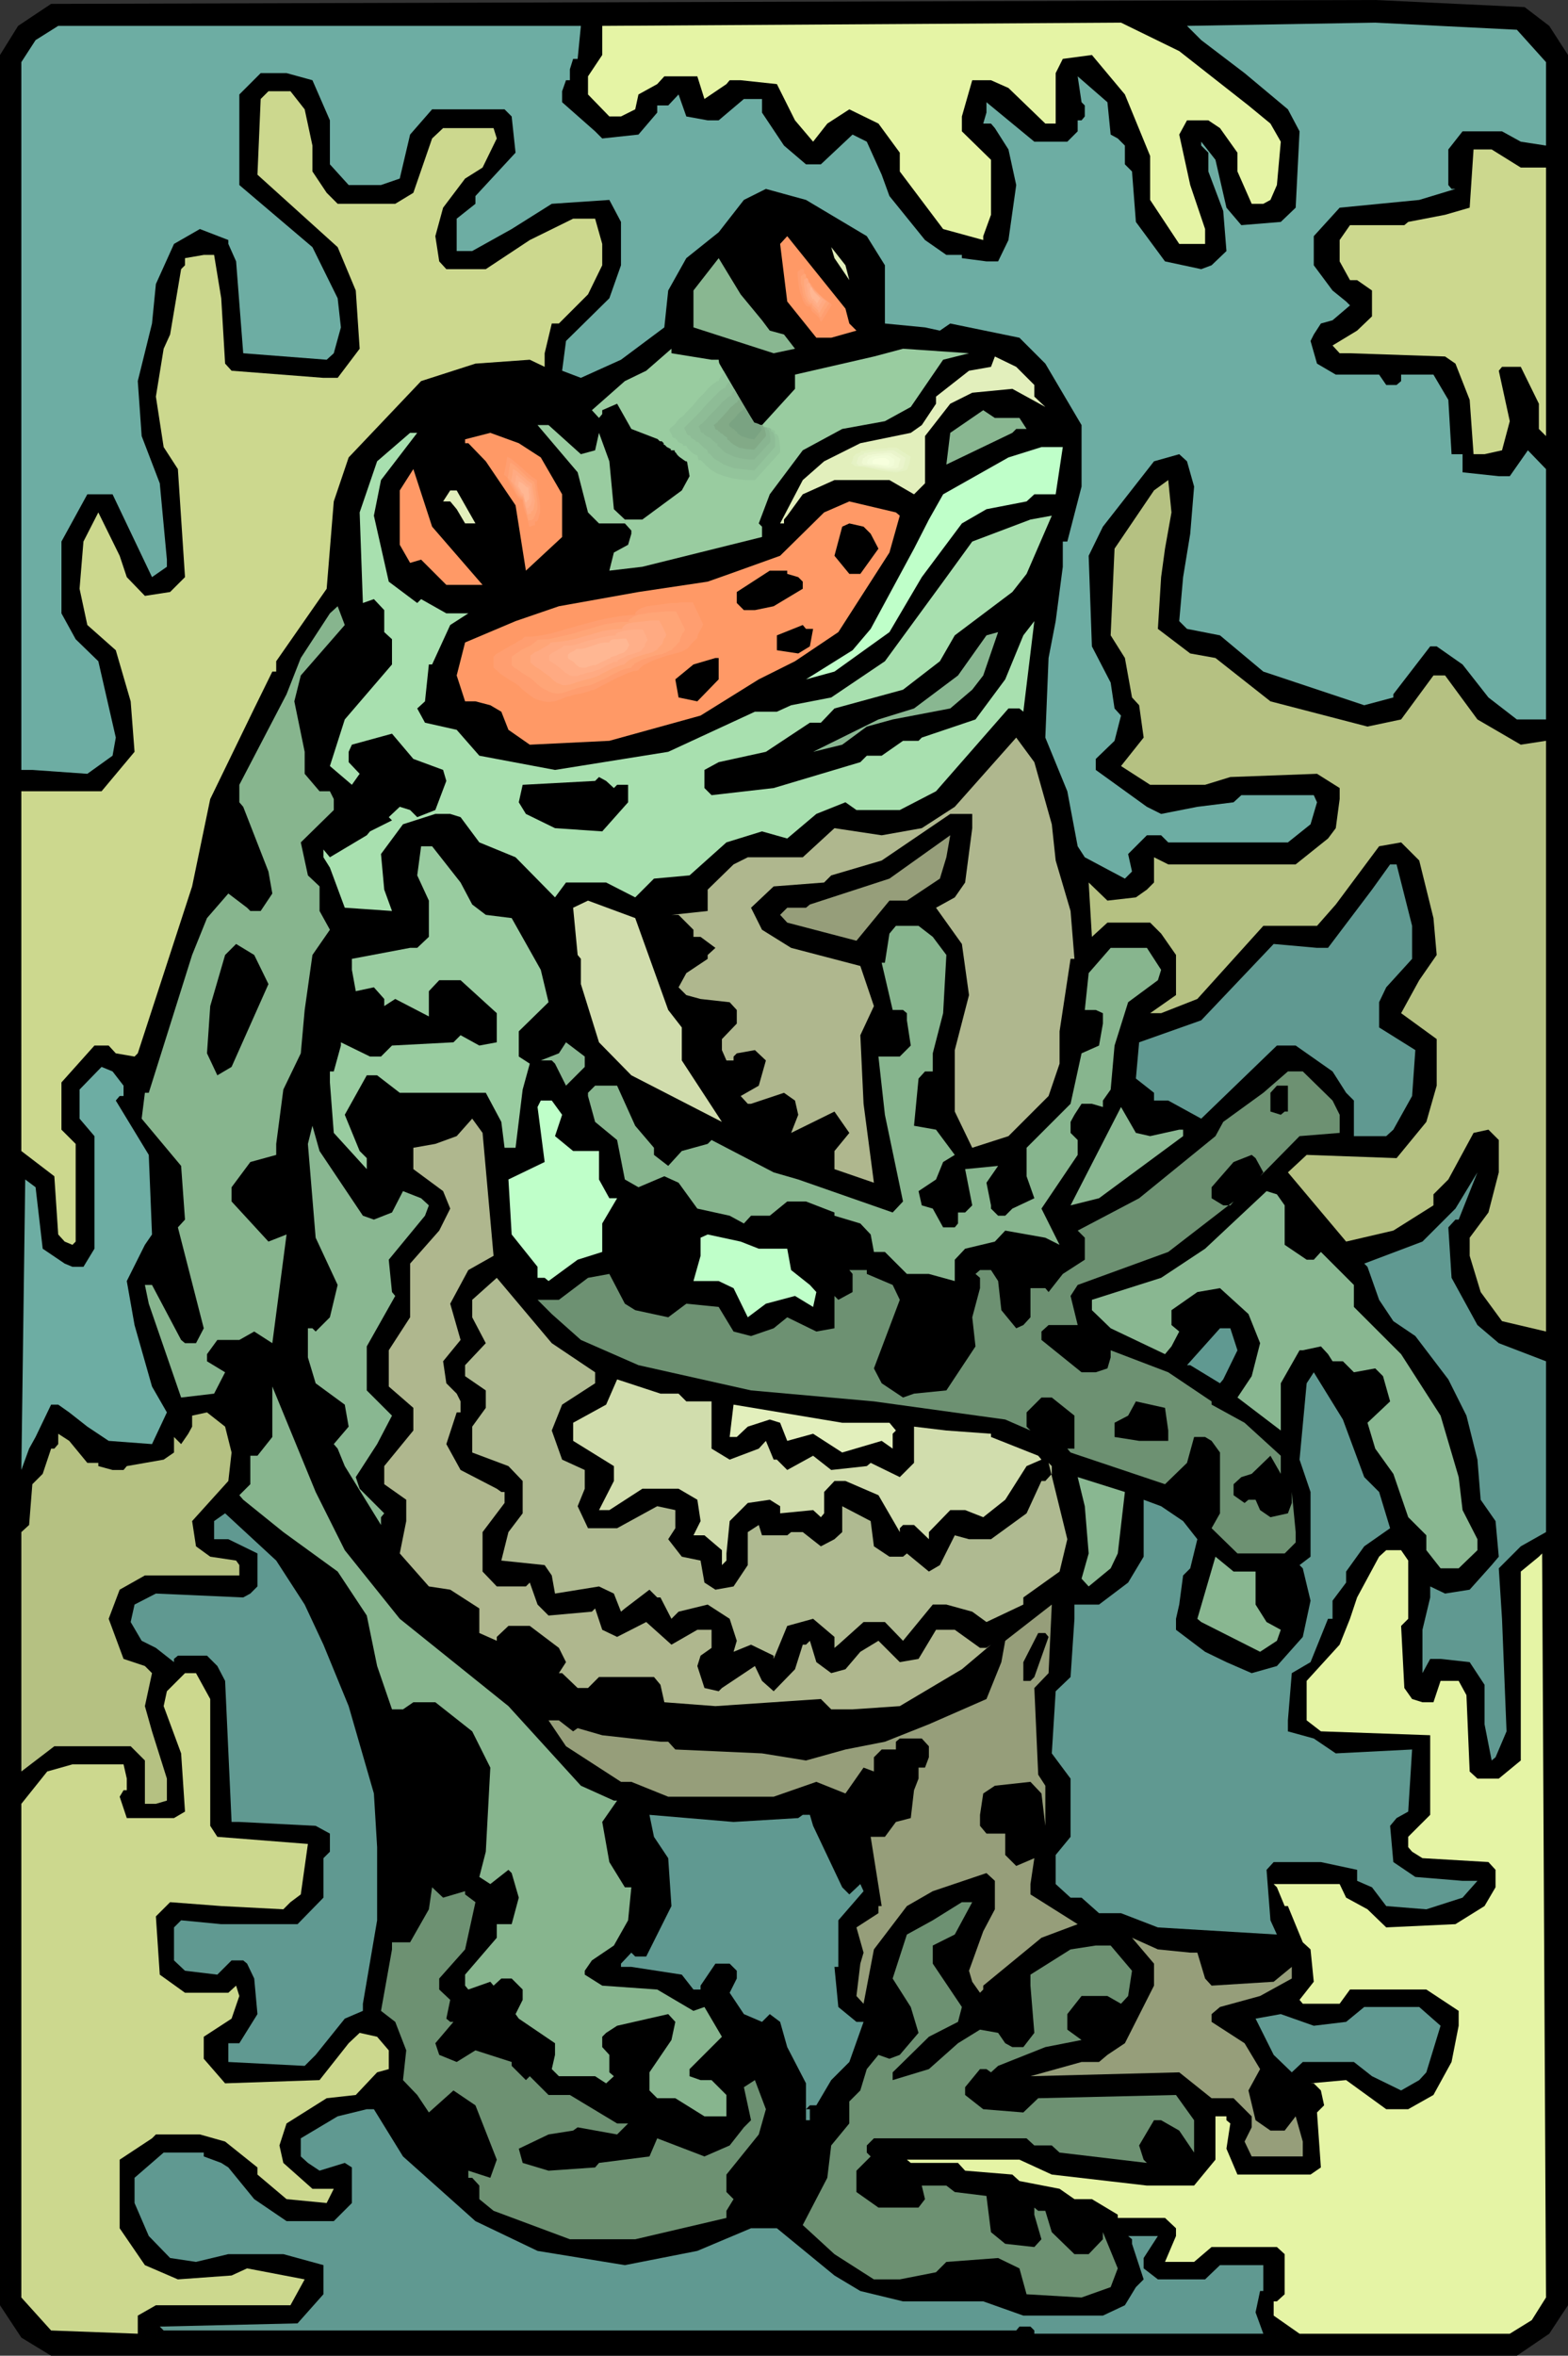
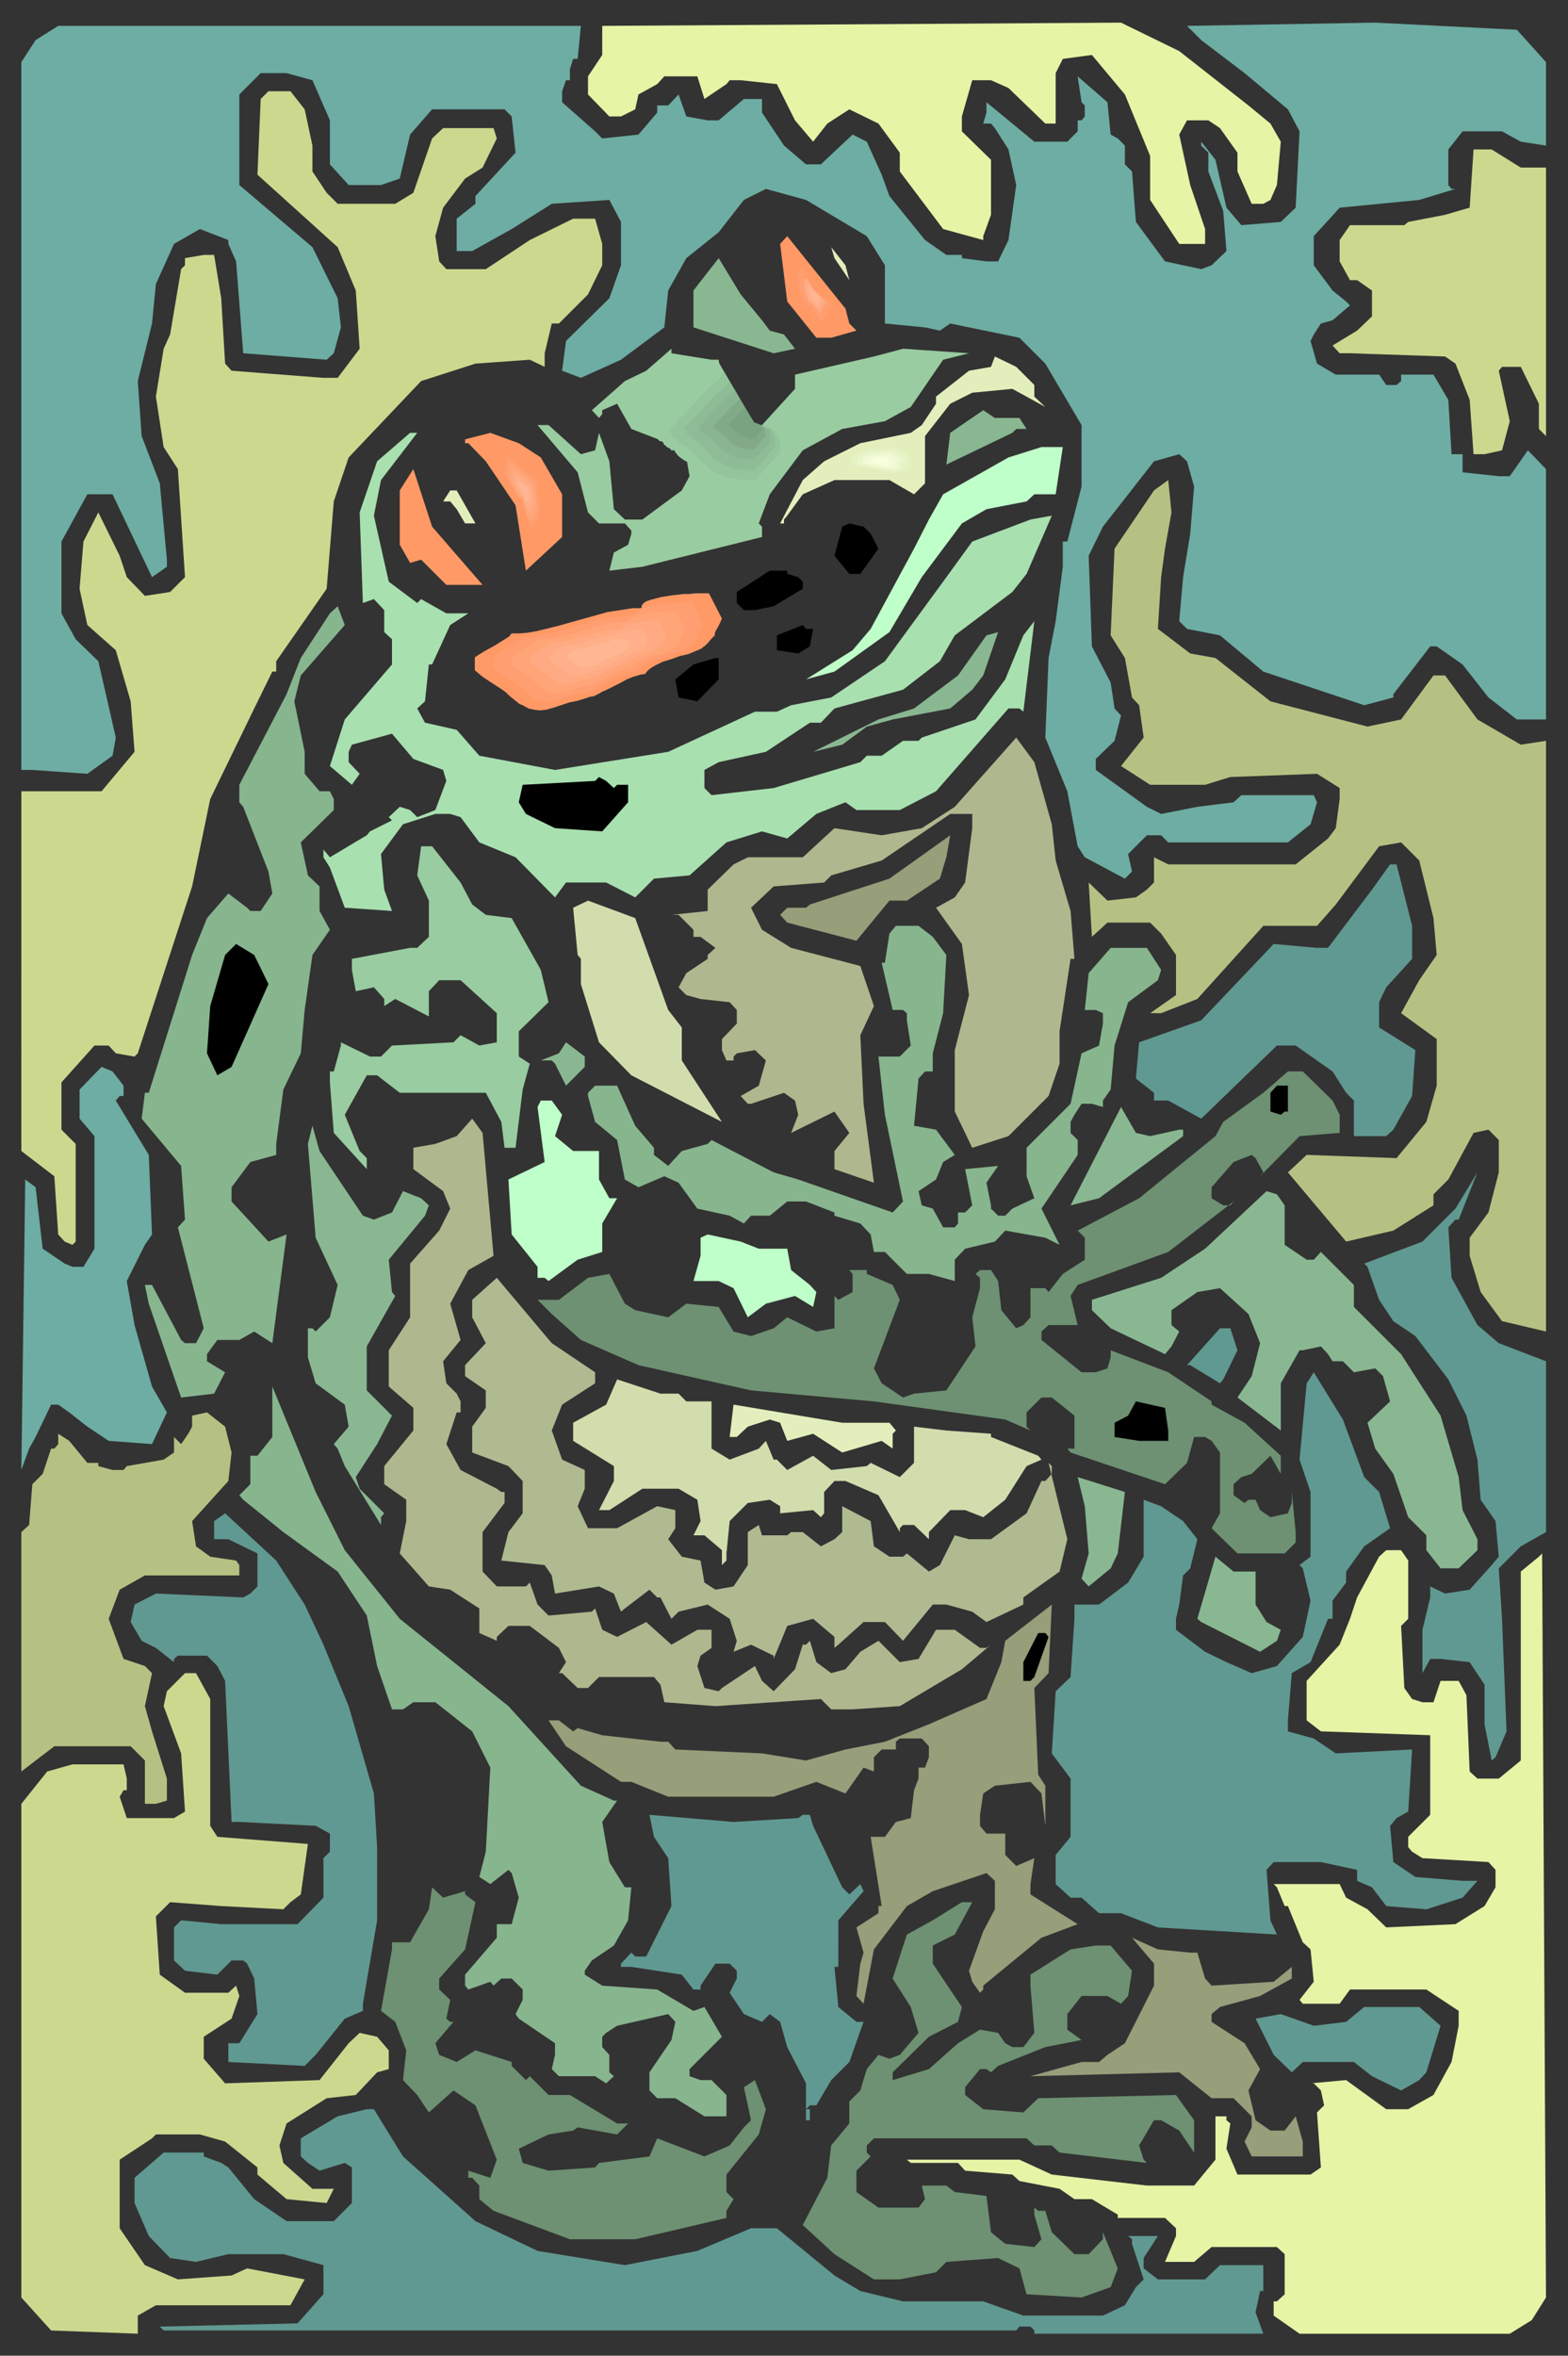
<svg xmlns="http://www.w3.org/2000/svg" xmlns:ns1="http://sodipodi.sourceforge.net/DTD/sodipodi-0.dtd" xmlns:ns2="http://www.inkscape.org/namespaces/inkscape" version="1.0" width="103.653mm" height="155.668mm" id="svg94" ns1:docname="Frog 28.wmf">
  <rect width="100%" height="100%" fill="#333333" stroke="none" />
  <ns1:namedview id="namedview94" pagecolor="#ffffff" bordercolor="#000000" borderopacity="0.25" ns2:showpageshadow="2" ns2:pageopacity="0.0" ns2:pagecheckerboard="0" ns2:deskcolor="#d1d1d1" ns2:document-units="mm" />
  <defs id="defs1">
    <pattern id="WMFhbasepattern" patternUnits="userSpaceOnUse" width="6" height="6" x="0" y="0" />
  </defs>
-   <path style="fill:#000000;fill-opacity:1;fill-rule:evenodd;stroke:none" d="m 387.072,6.464 4.687,7.272 V 575.749 l -4.687,7.11 -8.081,5.494 H 12.768 L 5.333,583.829 0,575.749 V 13.735 L 4.525,6.464 12.768,0.97 343.597,0 380.931,1.778 Z" id="path1" />
  <path style="fill:#e5f4a5;fill-opacity:1;fill-rule:evenodd;stroke:none" d="m 311.92,26.339 5.495,4.525 2.586,4.525 -0.97,10.827 -1.616,3.717 -1.778,0.97 h -2.909 l -3.556,-8.08 v -4.686 l -4.364,-6.14 -2.909,-1.939 h -5.333 l -1.939,3.555 2.747,12.604 3.717,10.988 v 3.717 h -6.465 L 287.355,49.932 V 38.943 l -6.303,-15.351 -8.242,-9.857 -7.273,0.97 -1.778,3.555 v 12.604 h -2.586 l -9.212,-8.888 -4.364,-1.939 h -4.687 l -2.586,9.049 v 3.717 l 7.273,7.11 v 13.735 l -1.939,5.333 v 0.97 L 235.637,57.203 224.809,42.822 v -4.686 l -5.333,-7.272 -7.273,-3.555 -5.495,3.555 -3.556,4.525 -4.525,-5.333 -4.525,-9.049 -9.051,-0.97 h -2.747 l -0.808,0.97 -5.495,3.717 -1.778,-5.656 h -8.242 l -1.778,1.939 -4.687,2.585 -0.808,3.717 -3.556,1.778 h -2.909 l -5.333,-5.494 v -4.525 l 3.556,-5.333 V 6.464 l 129.617,-0.808 14.546,7.11 z" id="path2" />
  <path style="fill:#6dada3;fill-opacity:1;fill-rule:evenodd;stroke:none" d="m 386.264,15.513 v 20.845 l -6.303,-0.97 -4.687,-2.585 h -9.859 l -3.556,4.525 v 8.888 l 0.808,0.97 h 0.97 l -9.051,2.747 -19.879,1.939 -6.465,7.11 v 7.272 l 4.687,6.302 3.394,2.747 0.97,0.97 -4.364,3.717 -2.909,0.808 -1.778,2.747 -0.808,1.616 1.616,5.656 4.687,2.747 h 10.828 l 1.778,2.585 h 2.586 l 1.131,-0.97 v -1.616 h 8.081 l 3.717,6.302 0.808,13.574 h 2.747 v 4.525 l 9.051,0.97 h 2.747 l 4.525,-6.464 4.525,4.686 v 62.536 h -7.273 l -7.111,-5.494 -6.465,-8.241 -6.465,-4.525 h -1.616 l -9.212,11.958 v 0.808 l -7.273,1.939 -25.212,-8.403 -10.828,-9.049 -8.242,-1.616 -1.939,-1.939 0.97,-10.988 1.778,-10.827 0.97,-11.796 -1.778,-6.302 -1.939,-1.778 -6.303,1.778 -12.768,16.321 -3.556,7.272 0.808,22.623 4.687,9.049 0.97,6.464 1.616,1.778 -1.616,6.302 -4.687,4.525 v 2.747 l 12.768,9.211 3.556,1.778 9.051,-1.778 9.051,-1.131 1.939,-1.778 h 18.101 l 0.808,1.778 -1.616,5.494 -5.657,4.525 h -29.899 l -1.778,-1.778 h -3.556 l -4.687,4.686 0.97,4.363 -1.778,1.778 -10.02,-5.333 -1.778,-2.747 -2.586,-13.735 -5.495,-13.412 0.808,-19.876 1.778,-9.211 1.778,-13.574 v -6.302 h 1.131 l 3.556,-13.735 v -15.351 l -9.051,-15.351 -6.465,-6.464 -17.293,-3.555 -2.586,1.778 -3.717,-0.808 -10.02,-0.97 V 66.252 l -4.525,-7.272 -15.192,-9.049 -10.02,-2.747 -5.495,2.747 -6.303,8.08 -8.081,6.464 -4.525,8.08 -0.97,9.211 -10.828,8.08 -10.02,4.525 -4.687,-1.778 0.97,-7.433 10.828,-10.665 2.909,-8.241 V 55.426 l -2.909,-5.494 -14.384,0.97 -10.02,6.302 -9.859,5.494 h -3.879 v -8.08 l 4.687,-3.717 v -1.939 l 10.02,-10.827 -0.97,-9.049 -1.778,-1.778 h -18.101 l -5.495,6.302 -2.586,10.988 -4.687,1.616 H 87.111 L 82.425,41.044 V 30.056 L 78.061,20.037 71.596,18.26 h -6.465 l -5.333,5.333 V 46.215 l 18.263,15.513 6.303,12.766 0.808,7.272 L 83.394,88.229 81.616,89.845 60.768,88.229 58.99,65.283 57.051,60.92 v -0.97 l -7.111,-2.747 -6.465,3.717 -4.525,10.019 -0.97,9.857 -3.556,14.382 0.97,13.735 4.525,11.796 1.778,19.068 v 1.778 l -3.717,2.585 -9.859,-20.684 h -6.303 l -6.465,11.796 v 17.937 l 3.556,6.464 5.657,5.494 4.364,19.068 -0.808,4.525 -6.303,4.525 -13.737,-0.97 H 5.333 V 15.513 L 8.889,10.019 14.546,6.464 H 145.132 l -0.808,8.241 h -1.131 l -0.808,2.585 v 2.747 h -0.97 l -0.97,2.747 v 2.747 l 8.242,7.272 1.778,1.778 9.051,-0.97 4.687,-5.494 v -1.778 h 2.747 l 2.586,-2.747 1.939,5.494 5.333,0.97 h 2.747 l 6.303,-5.333 h 4.525 v 3.393 l 5.495,8.241 5.495,4.686 h 3.717 l 7.919,-7.433 3.556,1.778 3.717,8.241 1.939,5.333 8.889,10.988 5.333,3.717 h 3.879 v 0.808 l 6.141,0.808 h 2.909 l 2.586,-5.333 1.939,-13.735 -1.939,-8.888 -3.394,-5.333 -0.97,-1.131 h -1.939 l 0.808,-2.747 v -2.585 l 11.96,9.857 h 8.242 l 2.586,-2.585 v -2.747 h 0.97 l 0.808,-0.97 v -2.747 l -0.808,-0.808 -0.97,-6.464 7.434,6.464 0.808,8.08 1.778,0.97 1.778,1.778 v 4.686 l 1.778,1.778 0.97,12.604 7.273,9.857 9.051,1.939 2.586,-0.97 3.717,-3.555 -0.808,-10.019 -3.717,-9.857 v -4.686 l -1.778,-1.778 v -0.97 l 3.556,4.525 2.747,11.958 3.717,4.363 9.859,-0.808 3.717,-3.555 0.97,-19.068 -2.909,-5.494 -10.828,-9.049 -10.828,-8.241 -3.556,-3.555 47.03,-0.808 35.394,1.778 z" id="path3" />
  <path style="fill:#ccd88e;fill-opacity:1;fill-rule:evenodd;stroke:none" d="m 76.122,27.309 1.939,9.049 v 6.464 l 3.556,5.333 2.747,2.747 h 14.384 l 4.525,-2.747 4.687,-13.574 2.747,-2.585 h 12.606 l 0.808,2.585 -3.556,7.272 -4.364,2.747 -5.495,7.272 -1.939,7.11 0.97,6.302 1.778,1.939 h 9.859 l 10.99,-7.272 10.828,-5.333 h 5.495 l 1.778,6.302 v 5.333 l -3.556,7.272 -7.273,7.272 h -1.778 l -1.778,7.433 v 3.393 l -3.717,-1.778 -13.576,0.97 -13.576,4.363 -18.101,19.068 -3.717,10.988 -1.778,21.815 -12.606,18.098 v 2.585 h -0.97 l -4.525,9.211 -10.99,22.623 -4.525,21.815 -13.576,41.691 -0.808,0.808 -4.687,-0.808 -1.778,-1.939 h -3.556 l -8.242,9.211 v 11.796 l 3.556,3.555 v 24.4 l -0.808,0.808 -1.939,-0.808 -1.616,-1.778 -0.97,-14.543 -8.242,-6.302 V 197.626 H 25.374 l 8.242,-9.857 -0.97,-12.604 -3.717,-12.766 -7.111,-6.302 -1.939,-9.049 0.97,-11.796 3.717,-7.272 5.333,10.827 1.778,5.333 4.525,4.686 6.303,-0.97 3.717,-3.717 -1.778,-26.986 -3.556,-5.494 -1.939,-12.604 1.939,-11.958 1.616,-3.555 2.747,-16.321 0.97,-0.97 V 64.475 L 50.909,63.667 h 2.586 l 1.778,10.827 0.97,16.321 1.616,1.778 22.95,1.778 h 3.556 l 5.495,-7.272 L 88.889,72.554 84.364,61.728 64.323,43.63 65.132,24.723 67.071,22.784 h 5.495 z" id="path4" />
  <path style="fill:#ccd88e;fill-opacity:1;fill-rule:evenodd;stroke:none" d="m 379.961,41.852 h 6.303 v 67.06 l -1.778,-1.778 v -6.302 l -4.525,-9.211 h -4.687 l -0.808,0.97 2.747,12.604 -1.939,7.272 -4.364,0.97 h -2.747 l -0.97,-13.574 -3.556,-9.049 -2.586,-1.778 -23.758,-0.808 h -2.586 l -1.778,-1.939 6.141,-3.717 3.717,-3.555 v -6.464 l -3.717,-2.585 h -1.778 l -2.586,-4.686 v -5.333 l 2.586,-3.717 h 13.576 l 0.97,-0.808 9.212,-1.778 6.141,-1.778 0.97,-14.543 h 4.525 z" id="path5" />
  <path style="fill:#ff9966;fill-opacity:1;fill-rule:evenodd;stroke:none" d="m 212.203,80.796 1.778,1.778 -6.303,1.778 h -3.717 l -7.273,-9.049 -1.778,-14.382 1.778,-1.939 14.546,18.098 z" id="path6" />
  <path style="fill:#e2efbc;fill-opacity:1;fill-rule:evenodd;stroke:none" d="m 212.203,69.969 -3.717,-5.494 -0.808,-2.747 3.556,4.525 z" id="path7" />
  <path style="fill:#89b791;fill-opacity:1;fill-rule:evenodd;stroke:none" d="m 190.385,79.988 1.939,2.585 3.556,0.97 2.747,3.555 -5.333,1.131 -20.04,-6.464 v -9.211 l 6.303,-8.08 5.495,9.049 z" id="path8" />
  <path style="fill:#99cca0;fill-opacity:1;fill-rule:evenodd;stroke:none" d="m 177.779,89.845 h 1.778 l 0.808,6.302 2.909,1.939 0.808,5.333 2.747,2.747 h 3.556 l 8.242,-9.049 v -3.555 l 19.717,-4.525 7.273,-1.939 16.485,1.131 -6.465,1.616 -8.081,11.796 -6.465,3.555 -10.667,1.939 -9.859,5.333 -8.242,10.988 -2.747,7.272 0.808,0.808 v 2.585 l -29.899,7.433 -8.242,0.97 1.131,-4.525 3.556,-1.939 0.808,-2.747 v -0.808 l -1.616,-1.778 h -6.465 l -2.747,-2.747 -2.586,-10.019 -10.02,-11.796 h 2.747 l 8.081,7.272 3.556,-0.97 0.97,-4.363 2.586,7.11 1.131,11.958 2.747,2.585 h 4.364 l 9.859,-7.272 1.939,-3.555 -0.808,-4.686 -4.525,-3.555 -9.212,-3.555 -3.556,-6.302 -3.717,1.616 v 0.97 l -0.808,0.97 -1.778,-1.939 8.242,-7.272 5.333,-2.585 6.303,-5.494 v 1.131 z" id="path9" />
  <path style="fill:#e2efbc;fill-opacity:1;fill-rule:evenodd;stroke:none" d="m 258.425,96.147 v 2.909 l 2.747,2.585 -8.242,-4.525 -10.02,0.97 -5.495,2.747 -6.303,8.08 v 11.796 l -2.747,2.747 -6.141,-3.555 H 208.486 l -7.919,3.555 -3.879,5.333 -0.808,0.97 v 0.97 h -0.97 l 5.657,-10.827 5.333,-4.686 9.051,-4.525 12.606,-2.585 2.747,-1.939 3.556,-5.332 v -1.778 l 8.242,-6.464 5.495,-0.97 0.97,-2.585 5.333,2.585 z" id="path10" />
  <path style="fill:#89b791;fill-opacity:1;fill-rule:evenodd;stroke:none" d="m 254.708,104.388 1.778,2.747 h -2.586 l -0.97,0.97 -16.485,7.918 0.97,-7.918 8.242,-5.656 2.909,1.939 z" id="path11" />
  <path style="fill:#a8e0af;fill-opacity:1;fill-rule:evenodd;stroke:none" d="m 95.192,119.901 -1.778,8.888 3.717,16.482 7.111,5.332 0.97,-0.97 6.303,3.555 h 5.495 l -4.525,2.909 -4.525,9.857 h -0.808 l -0.97,9.211 -1.939,1.778 1.939,3.555 7.919,1.778 5.657,6.464 18.909,3.555 28.283,-4.525 21.657,-10.019 h 5.495 l 3.556,-1.616 10.02,-1.939 13.414,-9.049 14.546,-19.876 7.273,-10.019 14.546,-5.494 5.333,-0.97 -6.303,14.543 -3.556,4.525 -14.384,10.827 -3.717,6.464 -9.212,7.11 -17.131,4.686 -3.394,3.555 h -2.747 l -10.99,7.272 -11.798,2.585 -3.556,1.939 v 4.525 l 1.778,1.778 15.515,-1.778 21.657,-6.464 1.616,-1.616 h 3.717 l 5.333,-3.717 h 3.879 l 0.808,-0.808 13.414,-4.525 7.434,-10.019 4.525,-10.988 2.747,-3.555 -2.747,22.623 -0.97,-0.808 h -2.747 l -18.101,20.684 -9.051,4.686 h -10.828 l -2.747,-1.939 -7.273,2.909 -7.273,6.14 -6.303,-1.778 -8.889,2.747 -9.212,8.241 -8.889,0.808 -4.687,4.686 -7.273,-3.717 h -10.02 l -2.747,3.717 -9.859,-10.019 -9.051,-3.717 -4.687,-6.302 -2.586,-0.808 h -3.717 l -8.081,2.585 -5.495,7.433 0.808,8.888 1.939,5.332 -11.798,-0.808 -3.717,-10.019 -1.616,-2.585 v -1.939 l 1.616,1.939 9.212,-5.494 0.808,-0.97 5.495,-2.747 -0.808,-0.808 2.747,-2.585 2.586,0.808 1.778,1.778 4.525,-1.778 2.747,-7.272 -0.808,-2.747 -7.434,-2.747 -5.333,-6.302 -10.02,2.747 -0.808,1.778 v 2.585 l 2.747,2.909 -1.939,2.747 -5.495,-4.686 3.717,-11.635 11.798,-13.735 v -6.302 l -1.939,-1.778 v -5.494 l -2.586,-2.747 -2.747,0.97 -0.808,-22.623 4.364,-12.766 8.242,-7.11 h 1.778 z" id="path12" />
  <path style="fill:#ff9966;fill-opacity:1;fill-rule:evenodd;stroke:none" d="m 135.112,114.245 5.333,9.211 v 10.665 l -9.051,8.403 -2.586,-16.321 -7.434,-10.988 -4.364,-4.525 h -0.808 v -0.97 l 6.303,-1.616 7.111,2.585 z" id="path13" />
  <path style="fill:#bfffc9;fill-opacity:1;fill-rule:evenodd;stroke:none" d="m 263.759,123.456 h -5.333 l -1.939,1.778 -10.02,1.939 -6.141,3.555 -10.02,13.412 -8.081,13.735 -13.737,9.857 -7.111,1.939 11.636,-7.272 4.525,-5.332 10.828,-20.037 3.717,-7.272 3.556,-6.302 16.323,-9.211 8.242,-2.585 h 5.333 z" id="path14" />
  <path style="fill:#ff9966;fill-opacity:1;fill-rule:evenodd;stroke:none" d="m 120.566,146.078 h -9.051 l -6.303,-6.302 -2.747,0.808 -2.586,-4.525 v -13.574 l 3.394,-5.333 4.687,14.382 z" id="path15" />
  <path style="fill:#b5c182;fill-opacity:1;fill-rule:evenodd;stroke:none" d="m 291.072,137.029 -0.97,7.11 -0.808,12.927 8.081,6.14 6.303,1.131 13.737,10.827 24.243,6.302 8.404,-1.778 8.081,-10.988 h 2.909 l 8.081,10.988 10.828,6.302 6.303,-0.97 v 147.533 l -10.99,-2.585 -5.333,-7.272 -2.747,-9.049 v -4.525 l 4.687,-6.302 2.586,-10.019 v -8.08 l -2.586,-2.585 -3.717,0.808 -6.303,11.635 -3.717,3.717 v 2.747 l -10.02,6.302 -11.798,2.747 -14.546,-17.29 4.687,-4.363 22.465,0.808 7.434,-9.049 2.586,-9.049 v -11.635 l -8.889,-6.464 4.525,-8.241 4.364,-6.302 -0.808,-9.211 -3.556,-14.382 -4.525,-4.525 -5.495,0.97 -10.828,14.543 -4.687,5.333 h -13.414 l -16.485,18.26 -9.051,3.555 h -2.747 l 6.465,-4.525 v -10.019 l -3.717,-5.333 -2.747,-2.747 H 276.688 l -3.879,3.555 -0.808,-13.574 4.687,4.525 7.111,-0.808 2.747,-1.939 1.778,-1.778 v -6.302 l 3.556,1.778 h 31.839 l 8.081,-6.464 1.939,-2.585 0.97,-7.272 v -2.747 l -5.657,-3.555 -21.657,0.808 -6.303,1.939 h -13.737 l -7.273,-4.686 5.657,-7.11 -1.131,-8.08 -1.778,-1.939 -1.778,-9.857 -3.556,-5.656 0.97,-21.653 9.859,-14.543 3.556,-2.585 0.808,8.08 z" id="path16" />
  <path style="fill:#e2efbc;fill-opacity:1;fill-rule:evenodd;stroke:none" d="m 118.788,130.727 h -2.586 l -2.101,-3.555 -1.616,-1.939 h -1.778 l 1.778,-2.747 h 1.616 z" id="path17" />
-   <path style="fill:#ff9966;fill-opacity:1;fill-rule:evenodd;stroke:none" d="m 224.809,128.788 -2.586,9.211 -12.768,19.876 -10.828,7.272 -9.051,4.525 -14.546,9.049 -22.788,6.302 -19.879,0.97 -5.333,-3.717 -1.778,-4.525 -2.747,-1.616 -3.717,-0.97 h -2.586 l -2.101,-6.464 2.101,-8.241 12.606,-5.333 10.828,-3.717 19.879,-3.555 17.293,-2.585 5.495,-1.939 12.606,-4.525 10.99,-10.827 6.303,-2.747 11.636,2.747 z" id="path18" />
  <path style="fill:#000000;fill-opacity:1;fill-rule:evenodd;stroke:none" d="m 217.536,133.313 1.939,3.717 -4.525,6.302 h -2.747 l -3.717,-4.525 1.939,-7.272 1.778,-0.808 3.556,0.808 z" id="path19" />
  <path style="fill:#000000;fill-opacity:1;fill-rule:evenodd;stroke:none" d="m 196.688,143.331 2.747,0.808 1.131,1.131 v 1.778 l -7.273,4.363 -4.687,0.97 h -2.747 l -1.778,-1.778 v -2.747 l 8.242,-5.332 h 4.364 z" id="path20" />
  <path style="fill:#87b58e;fill-opacity:1;fill-rule:evenodd;stroke:none" d="m 75.152,168.701 -1.616,6.464 2.586,12.604 v 5.494 l 3.717,4.363 h 2.586 l 0.97,1.939 v 2.747 l -8.242,8.08 1.778,8.241 2.909,2.747 v 6.14 l 2.586,4.686 -4.364,6.302 -1.939,13.735 -0.97,10.827 -4.364,9.049 -1.778,13.574 v 2.747 l -6.465,1.778 -4.687,6.302 v 3.555 l 9.212,10.019 4.525,-1.778 -3.556,27.147 -4.525,-2.909 -3.717,2.101 h -5.495 l -2.586,3.555 v 1.778 l 4.525,2.747 -2.747,5.333 -8.242,0.97 -8.081,-23.431 -0.97,-4.686 h 1.778 l 7.273,13.735 0.97,0.808 h 2.747 l 1.939,-3.717 -6.465,-25.208 1.778,-1.939 -0.97,-13.412 -9.859,-11.796 0.808,-6.464 h 0.97 l 10.828,-34.419 3.717,-9.211 5.333,-6.14 4.687,3.555 0.808,0.808 h 2.586 l 2.909,-4.363 -0.97,-5.494 -6.303,-16.159 -0.97,-1.131 v -4.363 l 11.798,-22.623 3.556,-9.049 7.273,-11.15 1.939,-1.778 1.778,4.686 z" id="path21" />
  <path style="fill:#000000;fill-opacity:1;fill-rule:evenodd;stroke:none" d="m 203.152,157.067 -0.808,4.363 -2.909,1.778 -5.333,-0.808 v -3.717 l 6.465,-2.585 0.808,0.97 z" id="path22" />
  <path style="fill:#89b791;fill-opacity:1;fill-rule:evenodd;stroke:none" d="m 242.91,172.256 -5.495,4.686 -14.384,2.747 -6.465,1.778 -6.141,4.525 -7.273,1.778 16.323,-8.08 8.889,-2.747 10.99,-8.241 7.111,-10.019 2.909,-0.808 -3.717,10.827 z" id="path23" />
  <path style="fill:#000000;fill-opacity:1;fill-rule:evenodd;stroke:none" d="m 179.556,169.671 -5.333,5.494 -4.687,-0.97 -0.808,-4.525 4.525,-3.717 5.495,-1.616 h 0.808 z" id="path24" />
  <path style="fill:#afb78e;fill-opacity:1;fill-rule:evenodd;stroke:none" d="m 262.789,205.867 0.97,9.049 3.717,12.604 0.97,11.958 h -0.97 l -2.747,18.098 v 8.08 l -2.747,8.08 -10.02,10.019 -9.051,2.909 -4.364,-9.049 v -15.351 l 3.556,-13.735 -1.778,-12.766 -6.465,-9.049 4.687,-2.585 2.586,-3.717 1.778,-13.574 v -3.555 h -5.495 l -17.131,11.635 -12.606,3.717 -1.778,1.778 -12.606,0.97 -5.657,5.333 2.747,5.494 7.273,4.525 17.293,4.525 3.394,10.019 -3.394,7.272 0.808,17.129 2.586,19.714 -9.859,-3.393 v -4.525 l 3.717,-4.525 -3.717,-5.333 -10.828,5.333 1.778,-4.525 -0.808,-3.555 -2.747,-1.939 -8.242,2.747 h -0.808 l -1.778,-1.939 4.525,-2.585 1.778,-6.302 -2.747,-2.585 -4.525,0.808 -0.808,0.808 v 0.97 h -1.778 l -1.131,-2.585 v -2.747 l 3.717,-3.878 v -3.393 l -1.778,-1.939 -7.273,-0.808 -3.556,-0.97 -1.939,-1.939 1.939,-3.555 5.333,-3.555 v -0.97 l 1.939,-1.778 -3.717,-2.747 h -1.778 v -1.778 l -3.717,-3.717 h -1.778 l 9.051,-0.97 v -5.332 l 6.465,-6.302 3.556,-1.778 h 13.737 l 7.919,-7.272 11.798,1.778 10.02,-1.778 8.242,-5.333 15.354,-17.29 4.525,6.14 z" id="path25" />
  <path style="fill:#000000;fill-opacity:1;fill-rule:evenodd;stroke:none" d="m 153.374,196.818 0.808,-0.808 h 2.747 v 4.363 l -6.465,7.272 -11.798,-0.808 -7.273,-3.555 -1.778,-2.909 0.97,-4.363 18.101,-0.97 0.97,-0.97 1.778,0.97 z" id="path26" />
  <path style="fill:#969e7a;fill-opacity:1;fill-rule:evenodd;stroke:none" d="m 234.829,219.441 -8.242,5.494 h -4.364 l -8.242,10.019 -17.293,-4.525 -1.778,-1.939 1.778,-1.778 h 4.687 l 0.97,-0.808 19.879,-6.464 15.192,-10.827 -0.97,5.494 z" id="path27" />
  <path style="fill:#99cca0;fill-opacity:1;fill-rule:evenodd;stroke:none" d="m 115.071,220.41 2.909,5.494 3.394,2.585 6.465,0.808 7.273,12.927 1.939,8.08 -7.434,7.272 v 6.302 l 2.747,1.778 -1.778,6.464 -1.778,14.543 h -2.747 l -0.808,-6.464 -3.879,-7.272 H 99.879 l -5.657,-4.363 h -2.586 l -5.495,9.857 3.717,9.049 1.778,1.778 v 2.747 l -8.242,-9.049 -0.97,-12.604 v -2.747 h 0.97 l 1.778,-6.464 v -0.808 l 7.273,3.555 h 2.747 l 2.747,-2.747 15.354,-0.808 1.778,-1.778 4.687,2.585 4.364,-0.808 v -7.272 l -9.051,-8.241 h -5.333 l -2.586,2.747 v 6.302 l -8.404,-4.363 -2.747,1.778 v -1.778 l -2.586,-2.909 -4.525,0.97 -0.97,-5.332 v -2.747 l 14.546,-2.747 h 1.778 l 2.909,-2.747 v -9.049 l -2.909,-6.302 0.97,-7.272 h 2.747 z" id="path28" />
  <path style="fill:#609991;fill-opacity:1;fill-rule:evenodd;stroke:none" d="m 352.81,231.237 v 8.241 l -6.465,7.11 -1.778,3.717 v 6.302 l 9.051,5.656 -0.808,11.473 -4.687,8.403 -1.778,1.616 h -8.081 v -8.888 l -1.939,-1.939 -3.394,-5.333 -9.212,-6.464 h -4.687 l -18.909,18.26 -8.242,-4.525 h -3.556 v -1.939 l -4.525,-3.555 0.808,-9.049 15.515,-5.494 18.101,-19.068 10.828,0.97 h 2.747 l 10.99,-14.543 4.525,-6.302 h 1.616 z" id="path29" />
  <path style="fill:#d1ddad;fill-opacity:1;fill-rule:evenodd;stroke:none" d="m 166.95,252.244 3.394,4.363 v 8.241 l 10.02,15.351 -22.626,-11.635 -8.081,-8.241 -4.525,-14.543 v -6.302 l -0.808,-0.97 -1.131,-11.796 3.717,-1.778 11.798,4.363 z" id="path30" />
  <path style="fill:#87b58e;fill-opacity:1;fill-rule:evenodd;stroke:none" d="m 233.051,233.984 3.394,4.525 -0.808,14.543 -2.586,10.019 v 4.525 h -1.939 l -1.616,1.778 -1.131,11.796 5.495,0.97 4.687,6.302 -2.909,1.778 -1.778,4.363 -4.364,2.909 0.808,3.555 2.747,0.808 2.586,4.686 h 2.909 l 0.808,-0.97 v -2.747 h 1.778 l 1.778,-1.778 -1.778,-9.049 8.242,-0.808 -2.909,4.201 1.131,5.656 v 0.808 l 1.778,1.778 h 1.778 l 1.778,-1.778 5.495,-2.585 -1.939,-5.494 v -7.11 l 10.99,-10.988 2.747,-12.604 4.364,-1.939 0.97,-5.494 v -2.585 l -1.778,-0.808 h -2.747 l 0.97,-9.211 5.495,-6.302 h 9.051 l 3.556,5.494 -0.808,2.585 -7.434,5.494 -3.394,10.827 -0.97,10.988 -1.939,2.747 v 1.616 l -2.747,-0.808 h -2.586 l -1.778,2.747 -0.97,1.778 v 2.747 l 1.778,1.778 v 3.717 l -9.051,13.412 4.525,9.049 -3.556,-1.778 -10.02,-1.778 -2.586,2.747 -7.434,1.778 -2.586,2.747 v 5.332 l -6.465,-1.778 h -5.495 l -5.495,-5.494 h -2.747 l -0.808,-4.363 -2.586,-2.747 -6.465,-1.939 v -0.808 l -7.111,-2.747 h -4.687 l -4.364,3.555 h -4.687 l -1.778,1.939 -3.556,-1.939 -8.081,-1.778 -4.687,-6.464 -3.556,-1.616 -6.465,2.747 -3.394,-1.939 -1.939,-9.857 -5.495,-4.525 -1.778,-6.464 v -0.808 l 1.778,-1.778 h 5.495 l 4.525,10.019 4.687,5.494 v 1.778 l 3.556,2.747 3.394,-3.717 6.465,-1.778 0.97,-0.97 15.515,8.08 6.141,1.778 23.596,8.241 2.586,-2.747 -4.525,-21.653 -1.616,-14.543 h 5.333 l 2.747,-2.747 -0.97,-6.302 v -1.778 l -0.97,-0.808 h -2.586 l -2.747,-11.796 h 0.808 l 1.131,-7.272 1.616,-1.939 h 5.657 z" id="path31" />
  <path style="fill:#000000;fill-opacity:1;fill-rule:evenodd;stroke:none" d="m 67.071,245.78 -9.212,20.684 -3.556,2.101 -2.586,-5.494 0.808,-11.796 3.717,-12.766 2.747,-2.747 4.525,2.747 z" id="path32" />
  <path style="fill:#89b791;fill-opacity:1;fill-rule:evenodd;stroke:none" d="m 146.102,266.464 -4.687,4.686 -2.747,-5.494 -0.808,-0.808 h -2.747 l 4.525,-1.778 1.778,-2.747 4.687,3.555 z" id="path33" />
  <path style="fill:#6dada3;fill-opacity:1;fill-rule:evenodd;stroke:none" d="m 30.869,271.15 v 2.585 h -0.97 l -0.97,1.131 8.242,13.574 0.808,19.876 -1.778,2.585 -4.525,9.049 1.939,10.988 4.364,15.351 3.717,6.464 -3.717,7.918 -10.828,-0.808 -5.333,-3.555 -4.525,-3.555 -2.747,-1.939 h -1.778 l -3.879,8.08 -1.616,2.909 -1.939,5.333 0.97,-72.554 2.586,1.939 1.778,15.351 5.495,3.717 1.939,0.808 h 2.747 l 2.747,-4.525 V 283.754 l -3.717,-4.363 v -7.272 l 5.495,-5.656 2.747,1.131 z" id="path34" />
  <path style="fill:#6d9172;fill-opacity:1;fill-rule:evenodd;stroke:none" d="m 332.931,274.866 1.778,3.555 v 4.525 l -10.02,0.808 -9.859,10.019 0.808,-0.97 -1.939,-3.555 -0.97,-0.808 -4.525,1.778 -5.495,6.302 v 2.747 l 2.909,1.778 h 1.778 l 0.808,-0.97 -16.323,12.604 -22.626,8.241 -1.778,2.747 1.778,7.272 h -7.273 l -1.778,1.616 v 2.101 l 10.02,8.08 h 3.556 l 2.909,-0.97 0.808,-2.747 v -1.778 l 14.384,5.494 10.828,7.272 v 0.808 l 8.242,4.525 9.051,8.241 v 4.525 l -2.586,-4.525 -4.687,4.525 -2.586,0.808 -1.939,1.778 v 2.747 l 2.747,1.939 0.97,-0.808 h 1.778 l 1.131,2.585 2.586,1.778 4.364,-0.97 0.97,-2.585 v -2.747 l 0.97,10.019 v 2.585 l -2.747,2.747 h -11.798 l -6.465,-6.302 2.101,-3.717 v -15.19 l -2.101,-2.909 -1.616,-0.97 h -2.747 l -1.778,6.464 -5.495,5.332 -23.596,-7.918 -0.808,-0.97 h 1.778 v -8.241 l -5.657,-4.525 h -2.586 l -3.717,3.717 v 3.555 l 0.97,0.97 -6.303,-2.747 -32.808,-4.525 -30.707,-2.747 -28.121,-6.302 -14.384,-6.302 -7.273,-6.464 -3.556,-3.555 h 5.333 l 7.273,-5.494 5.333,-0.97 3.879,7.433 2.586,1.616 8.242,1.778 4.525,-3.393 8.081,0.808 3.717,6.14 4.364,1.131 5.657,-1.939 3.394,-2.747 7.273,3.555 4.525,-0.808 v -8.08 l 0.97,0.97 3.556,-1.939 v -4.525 l -0.808,-0.97 h 4.364 v 0.97 l 6.465,2.747 1.778,3.717 -6.465,17.129 1.939,3.717 5.333,3.555 2.747,-0.97 8.081,-0.808 7.273,-10.988 -0.808,-7.272 1.939,-7.272 v -2.585 l -1.131,-0.97 1.131,-0.97 h 2.747 l 1.778,2.747 0.808,7.272 3.717,4.525 1.778,-0.808 1.778,-1.939 v -7.272 h 3.717 l 0.808,0.97 3.556,-4.525 5.495,-3.555 v -5.494 l -1.778,-1.778 15.354,-8.08 19.071,-15.513 1.939,-3.555 10.02,-7.272 6.141,-5.333 h 3.717 z" id="path35" />
  <path style="fill:#000000;fill-opacity:1;fill-rule:evenodd;stroke:none" d="m 321.779,277.614 h -0.808 l -0.97,0.808 -2.586,-0.808 v -4.686 l 1.616,-1.778 h 2.747 z" id="path36" />
  <path style="fill:#bfffc9;fill-opacity:1;fill-rule:evenodd;stroke:none" d="m 140.445,278.421 -1.778,5.332 4.525,3.717 h 6.465 v 7.11 l 2.586,4.686 h 1.939 l -3.717,6.302 v 7.11 l -6.141,1.939 -7.273,5.332 -0.97,-0.808 h -1.778 v -2.747 l -6.465,-8.08 -0.808,-13.735 9.051,-4.363 -1.778,-13.735 0.808,-1.616 h 2.747 z" id="path37" />
  <path style="fill:#89b791;fill-opacity:1;fill-rule:evenodd;stroke:none" d="m 287.355,283.754 7.273,-1.616 h 0.97 v 1.616 l -21.01,15.513 -7.111,1.778 12.606,-24.562 3.717,6.464 z" id="path38" />
  <path style="fill:#afb78e;fill-opacity:1;fill-rule:evenodd;stroke:none" d="m 123.314,313.648 -6.303,3.555 -4.525,8.403 2.586,9.049 -4.364,5.332 0.808,5.494 2.586,2.585 0.97,1.939 v 2.747 h -0.97 l -2.586,7.918 3.556,6.464 9.051,4.686 1.131,0.808 h 0.808 v 2.747 l -5.495,7.272 v 9.857 l 3.556,3.717 h 7.273 l 0.97,-0.97 1.939,5.494 2.747,2.747 10.828,-0.97 0.808,-0.808 1.778,5.333 3.717,1.778 7.273,-3.717 6.303,5.656 6.465,-3.717 h 3.556 v 4.525 l -2.747,1.939 -0.808,2.585 1.778,5.494 3.556,0.808 0.808,-0.808 8.242,-5.494 1.778,3.717 2.909,2.585 5.333,-5.494 1.939,-6.14 h 0.808 l 0.97,-0.97 1.616,5.332 3.717,2.747 3.556,-0.97 3.717,-4.363 4.525,-2.747 5.333,5.332 4.687,-0.808 4.364,-7.272 h 4.687 l 6.303,4.525 h 1.616 l 1.131,-0.808 -7.273,6.14 -15.515,9.211 -11.798,0.808 h -5.333 l -2.586,-2.585 -26.344,1.778 -12.768,-0.97 -0.97,-4.363 -1.616,-1.939 h -13.737 l -2.747,2.747 h -2.586 l -3.879,-3.717 h -0.808 l 1.778,-2.747 -1.778,-3.555 -7.273,-5.494 h -5.333 l -2.909,2.747 v 0.97 l -4.364,-1.939 v -6.14 l -7.273,-4.686 -5.333,-0.808 -7.273,-8.241 1.616,-8.08 v -5.333 l -5.495,-3.878 v -4.525 l 7.273,-8.888 v -5.656 l -6.141,-5.332 v -9.049 l 5.333,-8.241 v -13.412 l 7.273,-8.241 2.747,-5.494 -1.778,-4.363 -7.434,-5.494 v -5.333 l 5.495,-0.97 5.333,-1.939 3.879,-4.363 2.586,3.555 z" id="path39" />
  <path style="fill:#89b791;fill-opacity:1;fill-rule:evenodd;stroke:none" d="m 90.667,303.63 2.747,0.97 4.525,-1.778 2.747,-5.332 4.525,1.778 1.939,1.778 -0.97,2.585 -9.051,10.988 0.808,8.08 0.808,0.97 -7.111,12.604 v 10.988 l 6.303,6.302 -3.717,7.11 -5.333,8.241 0.97,2.909 6.141,6.14 -0.808,0.97 v 1.939 l -9.051,-14.705 -1.778,-4.363 -0.97,-1.131 3.717,-4.363 -0.97,-5.494 -7.273,-5.333 -1.939,-6.464 v -7.272 h 1.131 l 0.808,0.808 3.556,-3.555 1.939,-8.08 -5.495,-11.796 -1.939,-23.431 1.131,-4.525 1.778,6.302 z" id="path40" />
  <path style="fill:#609991;fill-opacity:1;fill-rule:evenodd;stroke:none" d="m 363.638,304.599 -1.778,1.939 0.808,12.604 6.465,11.796 5.333,4.525 11.798,4.525 v 42.66 l -6.303,3.555 -5.495,5.494 0.808,12.604 1.131,28.117 -2.747,6.464 -0.97,0.808 -1.778,-9.049 v -9.857 l -3.717,-5.656 -7.273,-0.808 h -2.586 l -1.939,3.555 v -10.827 l 1.939,-8.08 v -2.747 l 3.717,1.778 6.141,-0.97 5.495,-6.14 1.778,-2.101 -0.808,-8.888 -3.717,-5.333 -0.808,-10.019 -2.747,-10.988 -4.525,-9.049 -8.242,-10.827 -5.495,-3.717 -3.556,-5.332 -2.909,-8.241 -0.808,-0.808 14.546,-5.494 8.242,-8.241 5.495,-9.049 -4.687,11.796 z" id="path41" />
  <path style="fill:#89b791;fill-opacity:1;fill-rule:evenodd;stroke:none" d="m 320.971,301.044 v 9.857 l 5.495,3.717 h 1.778 l 1.778,-1.939 8.242,8.241 v 5.494 l 11.798,11.796 9.859,15.351 4.525,15.351 0.97,8.241 3.717,7.272 v 2.747 l -4.687,4.525 h -4.525 l -3.556,-4.525 v -3.717 l -4.525,-4.525 -3.717,-10.827 -4.525,-6.302 -1.939,-6.464 5.657,-5.333 -1.778,-6.302 -1.939,-1.939 -5.333,0.97 -2.747,-2.747 h -2.586 l -1.131,-1.778 -1.778,-1.939 -4.525,0.97 h -0.808 l -4.687,8.241 v 11.796 l -10.828,-8.241 3.556,-5.332 2.101,-8.241 -2.909,-7.272 -7.111,-6.464 -5.657,0.97 -6.465,4.525 v 3.717 l 1.939,1.616 -1.939,3.717 -1.616,1.939 -13.576,-6.464 -4.687,-4.525 v -2.585 l 17.293,-5.494 10.99,-7.272 15.354,-14.382 2.586,0.808 z" id="path42" />
  <path style="fill:#bfffc9;fill-opacity:1;fill-rule:evenodd;stroke:none" d="m 189.577,311.871 h 7.111 l 0.97,5.332 4.687,3.717 1.616,1.778 -0.808,3.717 -4.525,-2.747 -7.273,1.939 -4.525,3.393 -3.556,-7.272 -3.717,-1.778 h -6.303 l 1.778,-6.302 v -4.525 l 1.778,-0.808 8.242,1.778 z" id="path43" />
  <path style="fill:#afba91;fill-opacity:1;fill-rule:evenodd;stroke:none" d="m 148.687,342.735 v 2.747 l -8.242,5.333 -2.586,6.464 2.586,7.272 5.657,2.585 v 4.686 l -1.778,4.363 2.586,5.494 h 7.273 l 10.02,-5.494 4.525,0.97 v 4.525 l -1.778,2.747 3.394,4.363 4.687,0.97 0.97,5.494 2.747,1.778 4.525,-0.808 3.556,-5.333 v -8.241 l 2.747,-1.778 0.808,2.585 h 6.303 l 0.97,-0.808 h 2.909 l 4.525,3.555 3.394,-1.778 1.939,-1.778 v -6.464 l 7.111,3.717 0.808,6.302 3.879,2.585 h 3.394 l 0.97,-0.808 5.495,4.525 2.747,-1.616 3.717,-7.433 3.556,0.97 h 5.495 l 8.889,-6.464 3.717,-8.08 h 0.97 l 1.616,-1.778 v -1.939 l -0.808,-0.808 4.687,19.068 -1.939,8.08 -9.051,6.464 v 1.778 l -9.212,4.363 -3.556,-2.585 -6.465,-1.778 h -3.394 l -7.434,9.049 -4.525,-4.686 h -5.333 l -6.303,5.656 -0.97,0.808 v -2.747 l -5.333,-4.525 -6.465,1.778 -3.394,8.241 v -0.808 l -5.657,-2.747 -4.364,1.778 0.808,-2.747 -1.778,-5.494 -5.495,-3.555 -7.273,1.778 -1.778,1.778 -2.747,-5.333 h -0.808 l -1.939,-1.939 -6.141,4.686 -0.97,0.808 -1.778,-4.525 -3.717,-1.778 -10.99,1.778 -0.808,-4.525 -1.778,-2.585 -10.828,-1.131 1.778,-7.11 3.556,-4.686 v -8.08 l -3.556,-3.717 -9.051,-3.393 v -6.464 l 3.394,-4.686 v -4.363 l -5.172,-3.555 v -2.747 l 5.172,-5.494 -3.394,-6.464 v -4.363 l 6.141,-5.494 13.737,16.321 z" id="path44" />
  <path style="fill:#609991;fill-opacity:1;fill-rule:evenodd;stroke:none" d="m 309.173,337.241 -3.556,7.272 -0.808,0.97 -7.434,-4.525 h -0.808 l 8.242,-9.211 h 2.586 z" id="path45" />
  <path style="fill:#609991;fill-opacity:1;fill-rule:evenodd;stroke:none" d="m 340.85,368.913 3.717,3.717 2.747,9.049 -6.465,4.525 -4.525,6.302 v 2.747 l -3.394,4.525 v 4.525 h -1.131 l -4.364,10.827 -4.687,2.747 -0.97,11.796 v 2.747 l 6.465,1.778 5.495,3.717 19.071,-0.97 -0.97,15.513 -2.909,1.616 -1.616,1.939 0.808,9.049 5.495,3.717 11.798,0.97 h 3.717 l -3.717,4.201 -9.051,2.909 -10.02,-0.808 -3.556,-4.686 -3.717,-1.616 v -2.747 l -9.051,-1.939 h -11.798 l -1.778,1.939 0.97,12.604 1.616,3.555 -29.738,-1.778 -9.212,-3.555 h -5.495 l -4.364,-3.878 h -2.747 l -3.717,-3.393 v -7.272 l 3.717,-4.525 v -14.543 l -4.687,-6.302 0.97,-15.513 3.717,-3.555 0.97,-14.543 v -3.555 h 6.141 l 7.273,-5.494 3.879,-6.464 v -14.22 l 4.364,1.616 5.495,3.717 3.556,4.525 -1.778,7.272 -1.778,1.778 -0.97,7.272 -0.808,3.555 v 2.747 l 7.273,5.494 5.333,2.585 6.303,2.747 6.303,-1.778 6.465,-7.272 1.939,-9.049 -1.939,-8.08 -0.808,-0.808 2.747,-2.101 v -16.159 l -2.747,-8.08 1.778,-19.068 1.778,-2.747 7.273,11.796 z" id="path46" />
  <path style="fill:#d1ddad;fill-opacity:1;fill-rule:evenodd;stroke:none" d="m 169.536,348.067 1.939,1.939 h 6.303 v 11.796 l 4.525,2.747 7.273,-2.747 1.778,-1.939 1.939,4.686 h 0.808 l 2.586,2.585 6.465,-3.555 4.525,3.555 8.889,-0.97 0.97,-0.808 7.273,3.555 3.556,-3.555 v -9.049 l 8.081,0.97 11.152,0.808 v 0.808 l 11.798,4.686 0.808,0.97 -3.717,1.616 -5.333,8.403 -5.495,4.363 -4.525,-1.778 h -3.717 l -5.333,5.494 v 1.778 l -3.717,-3.555 h -2.747 l -0.808,0.808 v 0.97 l -5.333,-9.211 -8.242,-3.555 h -2.747 l -2.586,2.747 v 5.332 l -0.808,0.97 -1.939,-1.778 -8.242,0.808 v -1.778 l -2.586,-1.616 -5.495,0.808 -4.525,4.525 -0.808,8.08 v 1.778 l -1.131,1.131 v -3.717 l -4.364,-3.717 h -2.747 l 1.778,-3.555 -0.808,-5.333 -4.687,-2.747 h -9.051 l -8.242,5.333 h -2.586 l 3.717,-7.272 v -3.717 l -10.182,-6.302 v -4.525 l 8.242,-4.525 2.747,-6.302 10.828,3.555 z" id="path47" />
  <path style="fill:#87b58e;fill-opacity:1;fill-rule:evenodd;stroke:none" d="m 86.142,387.172 13.737,17.129 27.152,21.815 18.101,19.876 8.242,3.717 h 0.808 l -3.717,5.333 1.778,10.019 3.879,6.302 h 1.616 l -0.808,8.241 -3.556,6.302 -5.495,3.717 -1.778,2.585 v 0.97 l 4.364,2.747 13.737,0.97 9.051,5.332 2.747,-0.97 4.364,7.433 -8.081,8.08 v 1.778 l 2.747,0.97 h 2.747 l 3.717,3.717 v 5.333 h -5.495 L 168.728,524.04 h -4.525 l -1.939,-1.939 v -4.525 l 5.495,-8.08 0.97,-4.525 -1.778,-1.939 -12.768,2.909 -2.747,1.778 -0.97,0.97 v 2.585 l 1.778,1.939 v 4.363 l 1.131,0.97 -1.939,1.778 -2.747,-1.778 h -9.051 l -1.778,-1.778 0.808,-3.555 v -2.909 l -9.051,-6.14 -0.808,-1.131 1.778,-3.555 v -2.585 l -2.747,-2.747 h -2.586 l -1.939,1.778 -0.808,-0.97 -5.495,1.939 -0.808,-0.97 v -2.747 l 7.919,-9.211 v -3.393 h 3.717 l 1.778,-6.625 -1.778,-6.14 -0.808,-0.808 -4.525,3.555 -2.747,-1.778 1.616,-6.302 1.131,-21.007 -4.525,-9.049 -9.212,-7.272 h -5.495 l -2.586,1.778 h -2.747 l -3.717,-10.827 -2.586,-12.604 -7.273,-10.988 -13.576,-9.857 -10.02,-8.08 -0.97,-1.131 2.747,-2.747 v -7.11 h 1.778 l 3.717,-4.686 v -12.604 l 10.828,26.339 z" id="path48" />
  <path style="fill:#000000;fill-opacity:1;fill-rule:evenodd;stroke:none" d="m 291.88,357.278 v 2.585 h -7.273 l -6.141,-0.97 v -3.555 l 3.394,-1.778 1.939,-3.555 7.273,1.616 z" id="path49" />
  <path style="fill:#e2efbc;fill-opacity:1;fill-rule:evenodd;stroke:none" d="m 222.223,355.339 1.616,1.939 -0.808,0.808 v 3.717 l -2.747,-1.939 -9.859,2.909 -7.273,-4.686 -6.465,1.778 -1.778,-4.525 -2.586,-0.808 -5.495,1.778 -2.747,2.585 h -1.778 l 0.97,-8.08 27.152,4.525 z" id="path50" />
  <path style="fill:#b5c182;fill-opacity:1;fill-rule:evenodd;stroke:none" d="m 57.859,362.772 -0.808,7.11 -9.051,10.019 0.97,6.302 3.556,2.585 6.465,0.97 0.808,1.131 v 2.585 H 36.202 l -6.303,3.555 -2.747,7.272 3.717,10.019 5.333,1.778 1.778,1.778 -1.778,8.241 1.778,6.302 3.717,11.796 v 5.494 l -2.747,0.808 h -2.747 v -10.827 l -3.556,-3.555 H 13.576 l -8.242,6.302 v -59.789 l 1.939,-1.778 0.808,-10.18 2.586,-2.585 2.101,-6.302 h 0.808 l 0.97,-1.131 v -2.585 l 2.747,1.778 4.525,5.494 h 2.747 v 0.808 l 3.556,0.97 h 2.747 l 0.808,-0.97 9.212,-1.616 2.586,-1.778 v -3.878 l 1.778,1.778 1.778,-2.585 0.97,-1.778 v -2.747 l 3.717,-0.808 4.525,3.555 z" id="path51" />
  <path style="fill:#89b791;fill-opacity:1;fill-rule:evenodd;stroke:none" d="m 279.274,387.98 -1.778,3.717 -5.495,4.525 -1.778,-1.939 1.778,-6.302 -0.97,-11.796 -1.778,-7.272 11.798,3.717 z" id="path52" />
  <path style="fill:#609991;fill-opacity:1;fill-rule:evenodd;stroke:none" d="m 76.122,400.746 4.687,10.019 6.303,15.351 6.303,21.815 0.808,13.412 v 18.26 l -3.556,20.845 v 1.778 l -4.525,1.939 -7.273,9.049 -2.747,2.747 -19.071,-0.97 v -4.686 h 2.747 l 4.525,-7.272 -0.808,-8.888 -1.778,-3.717 -0.97,-0.808 h -2.909 l -3.556,3.555 -8.081,-0.97 -2.747,-2.585 v -8.241 l 1.778,-1.778 10.02,0.97 h 19.071 l 6.465,-6.625 v -9.857 l 1.616,-1.616 v -4.525 l -3.556,-1.939 -19.071,-0.97 h -1.939 l -1.616,-35.227 -1.939,-3.717 -2.586,-2.585 h -7.273 l -0.97,0.808 v 0.808 l -4.525,-3.555 -3.556,-1.778 -2.747,-4.686 0.97,-4.363 5.333,-2.747 21.818,0.97 1.778,-0.97 1.778,-1.778 v -8.241 l -7.273,-3.555 h -3.556 v -4.525 l 2.747,-1.939 12.768,11.796 z" id="path53" />
  <path style="fill:#e5f4a5;fill-opacity:1;fill-rule:evenodd;stroke:none" d="m 351.84,389.758 v 14.543 l -1.778,1.778 0.808,15.513 1.939,2.747 2.586,0.808 h 2.747 l 1.778,-5.333 h 4.525 l 1.939,3.555 0.808,19.068 1.939,1.778 h 5.333 l 5.495,-4.525 v -47.185 l 4.525,-3.717 0.808,-0.808 0.97,185.83 -3.556,5.656 -5.495,3.393 h -52.525 l -6.465,-4.525 v -3.555 h 0.808 l 1.939,-1.778 v -10.019 l -1.939,-1.778 h -16.323 l -4.364,3.717 h -7.273 l 2.747,-6.464 v -1.939 l -2.747,-2.585 h -11.798 v -0.808 l -6.465,-3.878 h -4.364 l -3.717,-2.585 -10.02,-1.939 -1.778,-1.616 -11.798,-0.97 -1.778,-1.939 h -11.798 l -0.97,-0.808 h 28.121 l 8.081,3.717 23.758,2.747 h 11.798 l 5.333,-6.464 v -10.827 h 2.747 v 0.97 l 0.97,0.808 -0.97,6.302 2.747,6.464 h 18.263 l 2.586,-1.778 -0.97,-13.735 1.778,-1.778 -0.808,-3.717 -1.778,-1.778 h -0.808 l 8.889,-0.808 10.02,7.272 h 5.495 l 6.303,-3.555 4.525,-8.241 1.778,-9.049 v -3.717 l -8.081,-5.332 h -19.071 l -2.586,3.555 h -9.212 l -0.808,-0.97 3.556,-4.525 -0.808,-8.08 -1.939,-1.778 -3.717,-9.049 h -0.808 l -1.939,-4.686 -0.808,-0.808 h 16.485 l 1.616,3.393 5.333,2.909 4.687,4.525 17.293,-0.808 7.273,-4.525 2.747,-4.686 v -4.363 l -1.778,-1.939 -16.485,-0.97 -2.586,-1.616 -0.97,-1.131 v -2.585 l 5.495,-5.494 v -19.876 l -27.313,-0.97 -3.556,-2.747 v -9.857 l 8.242,-9.049 2.586,-6.464 1.778,-5.333 5.495,-10.18 1.778,-1.616 h 3.717 z" id="path54" />
  <path style="fill:#89b791;fill-opacity:1;fill-rule:evenodd;stroke:none" d="m 313.698,392.505 v 8.241 l 2.747,4.363 3.556,1.939 -0.97,2.747 -4.202,2.747 -14.707,-7.433 -0.97,-0.808 4.525,-15.513 4.525,3.717 z" id="path55" />
  <path style="fill:#969e7a;fill-opacity:1;fill-rule:evenodd;stroke:none" d="m 258.425,421.591 0.97,21.653 1.778,2.747 v 10.019 l -0.97,-8.08 -2.747,-2.909 -8.889,0.97 -2.909,1.939 -0.808,5.333 v 2.747 l 1.616,1.939 h 4.687 v 5.333 l 2.747,2.747 4.525,-1.939 -0.97,6.464 v 2.585 l 11.798,7.433 -9.051,3.393 -14.546,11.958 v 0.97 l -0.808,0.808 -1.939,-2.747 -0.808,-2.747 3.556,-9.857 2.909,-5.494 v -7.11 l -2.101,-1.939 -13.414,4.525 -6.465,3.717 -8.242,10.827 -2.586,13.574 -1.778,-1.939 0.97,-8.08 0.808,-2.747 -1.778,-6.302 5.495,-3.555 v -1.778 h 0.808 l -2.747,-17.29 h 3.556 l 2.747,-3.717 3.717,-0.97 0.808,-6.948 1.131,-2.909 v -2.747 h 1.616 l 0.97,-2.585 v -2.747 l -1.778,-1.939 H 224.809 l -0.97,0.808 v 1.939 h -3.556 l -1.939,1.939 v 3.555 l -2.586,-0.97 -4.525,6.464 -7.273,-2.909 -10.667,3.717 h -26.344 l -9.212,-3.717 h -2.586 l -13.737,-8.888 -4.364,-6.464 h 2.586 l 3.556,2.747 1.131,-0.808 6.141,1.778 14.546,1.616 h 1.939 l 1.778,1.939 21.657,0.97 10.99,1.778 9.859,-2.747 9.859,-1.939 10.99,-4.363 14.384,-6.302 3.717,-9.211 0.97,-5.332 11.636,-9.049 -0.808,17.129 z" id="path56" />
  <path style="fill:#000000;fill-opacity:1;fill-rule:evenodd;stroke:none" d="m 261.981,408.826 -3.556,10.019 -0.97,0.97 h -1.778 v -4.686 l 3.717,-7.272 h 1.778 z" id="path57" />
  <path style="fill:#ccd88e;fill-opacity:1;fill-rule:evenodd;stroke:none" d="m 52.525,424.338 v 31.672 l 1.778,2.747 22.626,1.778 -1.778,12.604 -2.586,1.939 -1.778,1.778 -15.515,-0.808 -12.768,-0.97 -3.556,3.555 0.97,14.543 6.303,4.525 h 10.828 l 1.939,-1.778 0.808,2.585 -1.939,5.656 -6.95,4.525 v 5.494 l 5.333,6.14 23.596,-0.808 7.273,-9.211 2.747,-2.585 4.364,0.97 2.909,3.393 v 4.686 l -2.909,0.808 -5.333,5.656 -7.273,0.808 -10.02,6.302 -1.778,5.494 0.97,4.363 7.273,6.464 h 5.333 l -1.778,3.555 -10.02,-0.97 -7.273,-6.14 v -1.778 l -8.081,-6.464 -6.303,-1.778 H 38.95 l -0.97,0.97 -8.081,5.333 v 17.129 l 6.303,9.211 8.242,3.555 13.414,-0.97 3.879,-1.778 14.384,2.747 -3.556,6.464 H 38.95 l -4.525,2.585 v 4.525 L 12.768,582.051 5.333,573.81 V 450.516 l 6.465,-8.08 6.303,-1.778 h 12.768 l 0.808,3.555 v 2.909 h -0.808 l -0.97,1.616 1.778,5.333 h 11.798 l 2.747,-1.616 -0.97,-14.543 -4.364,-11.796 0.808,-3.717 4.525,-4.525 h 2.747 z" id="path58" />
  <path style="fill:#609991;fill-opacity:1;fill-rule:evenodd;stroke:none" d="m 199.435,454.071 1.131,-0.808 h 1.778 l 0.808,2.747 7.273,15.351 1.778,1.778 2.747,-2.585 0.808,1.778 -6.303,7.272 V 491.237 h -0.97 l 0.97,10.019 4.525,3.717 h 1.778 l -3.556,10.019 -4.525,4.525 -3.717,6.302 h -1.616 l -0.97,0.97 h 0.97 v 2.747 h -0.97 v -9.211 l -4.687,-9.049 -1.778,-6.302 -2.586,-1.939 -1.939,1.939 -4.525,-1.939 -3.556,-5.333 1.778,-3.555 v -1.939 l -1.778,-1.778 h -3.556 l -3.717,5.494 v 0.97 h -1.778 l -2.909,-3.717 -12.606,-1.939 h -2.586 v -0.808 l 2.586,-2.747 0.97,0.97 h 2.747 l 6.303,-12.604 -0.808,-11.958 -3.556,-5.333 -1.131,-5.494 21.01,1.778 z" id="path59" />
  <path style="fill:#6d9172;fill-opacity:1;fill-rule:evenodd;stroke:none" d="m 116.202,472.331 v 0.808 l 2.586,1.939 -2.586,11.796 -6.465,7.272 v 2.747 l 2.747,2.585 -0.97,4.686 0.97,0.808 h 0.808 l -4.525,5.333 0.97,2.909 4.364,1.778 4.687,-2.909 9.051,2.909 v 0.97 l 3.556,3.555 0.97,-0.97 4.687,4.686 h 5.333 l 11.798,7.11 h 2.747 l -2.747,2.747 -9.859,-1.778 -1.131,0.808 -6.141,0.97 -7.434,3.555 0.97,3.555 6.465,1.939 11.636,-0.808 0.97,-1.131 12.606,-1.616 1.939,-4.525 11.798,4.525 6.303,-2.747 3.556,-4.525 1.778,-1.778 -1.778,-8.241 2.747,-1.778 2.747,7.272 -1.778,6.302 -8.081,10.019 v 4.363 l 1.778,1.778 -1.778,2.909 v 1.778 l -22.788,5.333 h -16.323 l -19.071,-7.11 -3.556,-2.909 v -3.393 l -1.778,-1.939 h -0.97 v -1.778 l 5.495,1.778 1.616,-4.525 -5.333,-13.574 -5.495,-3.717 -6.141,5.494 -2.909,-4.363 -3.556,-3.717 0.808,-7.433 -2.747,-7.11 -3.556,-2.747 2.747,-15.351 v -1.778 h 4.525 l 4.687,-8.241 0.808,-5.494 2.747,2.585 z" id="path60" />
  <path style="fill:#6d9172;fill-opacity:1;fill-rule:evenodd;stroke:none" d="m 238.546,483.157 -5.495,2.747 v 4.525 l 7.273,10.827 -0.97,3.717 -7.273,3.717 -9.051,8.888 v 1.939 l 9.051,-2.747 7.273,-6.464 5.495,-3.393 4.525,0.808 1.778,2.585 1.778,0.97 h 2.747 l 2.747,-3.555 -0.97,-11.796 v -2.747 l 10.02,-6.302 6.303,-0.97 h 3.717 l 5.333,6.302 -0.97,6.302 -1.778,1.939 -3.394,-1.939 h -6.465 l -3.556,4.525 v 3.878 l 3.556,2.585 -9.051,1.778 -11.798,4.686 -1.778,1.616 -1.131,-0.808 h -1.616 l -3.717,4.525 v 1.939 l 4.525,3.555 10.02,0.808 3.717,-3.555 34.424,-0.808 4.525,6.302 v 8.08 l -3.717,-5.494 -4.525,-2.585 h -1.778 l -3.717,6.302 1.131,3.555 0.808,0.808 -21.818,-2.585 -1.939,-1.778 h -4.364 l -1.939,-1.778 h -38.142 l -1.778,1.778 v 1.778 l 0.97,0.97 -3.556,3.555 v 5.333 l 5.495,3.878 h 10.02 l 1.616,-2.101 -0.808,-3.393 h 6.141 l 2.101,1.616 7.919,0.97 1.131,9.049 3.556,2.909 7.273,0.808 1.778,-1.939 -1.778,-6.14 v -1.778 l 0.97,0.808 h 1.778 l 1.616,5.333 5.657,5.494 h 3.556 l 3.556,-3.717 v -1.778 l 3.717,9.049 -1.778,4.686 -7.273,2.585 -13.737,-0.808 -1.778,-6.464 -5.333,-2.585 -12.929,0.97 -2.586,2.585 -9.051,1.778 h -6.465 l -9.859,-6.302 -7.919,-7.272 6.141,-11.796 0.97,-8.08 4.525,-5.494 v -5.494 l 2.747,-2.747 1.616,-5.332 2.909,-3.555 2.747,0.97 2.586,-0.97 4.687,-5.494 -1.939,-6.464 -4.525,-7.11 3.556,-10.988 6.465,-3.555 7.273,-4.525 h 2.586 z" id="path61" />
  <path style="fill:#969e7a;fill-opacity:1;fill-rule:evenodd;stroke:none" d="m 297.375,487.682 h 1.778 l 1.939,6.464 1.616,1.778 15.515,-0.97 4.525,-3.717 v 2.909 l -7.919,4.363 -10.02,2.747 -2.101,1.778 v 1.939 l 8.242,5.333 3.879,6.464 -2.909,5.332 1.778,7.433 3.717,2.585 h 3.556 l 2.747,-3.555 1.778,6.302 v 3.717 h -12.768 l -1.778,-3.717 1.778,-3.555 v -2.747 L 308.203,524.04 h -5.495 l -8.081,-6.464 -37.172,0.97 12.768,-3.555 h 4.364 l 2.101,-1.778 4.364,-2.909 7.273,-14.382 v -5.494 l -5.495,-6.464 6.465,2.909 z" id="path62" />
  <path style="fill:#609991;fill-opacity:1;fill-rule:evenodd;stroke:none" d="m 359.921,505.942 -3.556,11.635 -1.778,1.939 -4.525,2.585 -7.273,-3.555 -4.525,-3.555 h -12.768 l -2.747,2.585 -4.525,-4.363 -4.525,-9.049 6.303,-1.131 8.242,2.909 8.081,-0.97 4.525,-3.717 h 13.737 z" id="path63" />
  <path style="fill:#609991;fill-opacity:1;fill-rule:evenodd;stroke:none" d="m 100.687,538.583 18.101,16.159 15.515,7.433 21.818,3.555 18.101,-3.555 13.414,-5.656 h 6.465 l 14.384,11.796 6.465,3.878 10.667,2.585 h 20.04 l 10.02,3.555 h 19.879 l 5.495,-2.585 2.747,-4.525 1.939,-1.939 -2.909,-8.888 v -1.131 l -0.97,-0.808 h 7.434 l -3.556,5.494 v 2.585 l 3.556,2.747 h 11.798 l 3.717,-3.555 h 10.828 v 6.464 h -0.808 l -1.131,5.333 1.939,5.332 H 258.425 v -0.808 l -0.97,-0.97 h -2.747 l -0.808,0.97 H 40.889 l -0.97,-0.97 34.424,-0.808 6.465,-7.272 v -7.272 l -10.02,-2.747 h -13.737 l -8.081,1.939 -6.465,-0.97 -5.333,-5.494 -3.556,-8.241 v -6.302 l 7.273,-6.302 h 10.02 v 0.97 l 4.364,1.616 1.778,1.131 6.465,7.918 8.081,5.494 H 83.394 l 4.525,-4.525 v -8.888 l -1.778,-1.131 -6.303,1.939 -2.909,-1.939 -1.778,-1.616 v -4.525 l 9.212,-5.494 7.273,-1.778 h 1.778 z" id="path64" />
  <path style="fill:#e2efbc;fill-opacity:1;fill-rule:evenodd;stroke:none" d="m 228.849,113.76 -4.04,-2.585 h -2.424 -0.162 l -0.323,0.162 -0.97,0.162 h -1.131 l -1.131,0.162 h -1.131 l -1.131,0.162 -0.646,0.162 h -0.162 -0.162 -1.293 l -0.162,0.323 -0.323,0.485 -0.485,0.162 h -0.323 l -0.485,0.485 -0.485,0.323 -0.162,0.485 v 0.485 l -0.162,0.485 -0.162,0.485 0.485,0.485 0.485,0.485 h 0.808 l 0.808,0.162 2.101,0.323 2.263,0.323 2.101,0.485 2.263,0.323 h 1.131 l 0.97,0.162 0.808,-0.162 0.97,-0.162 0.646,-0.323 0.646,-0.323 0.162,-0.323 v -0.485 l 0.323,-0.97 0.323,-0.97 v -0.485 z" id="path65" />
  <path style="fill:#e5f2c4;fill-opacity:1;fill-rule:evenodd;stroke:none" d="m 227.556,114.083 -1.778,-1.131 -1.778,-1.131 h -1.939 -0.162 l -0.323,0.162 h -0.808 l -1.939,0.162 -0.97,0.162 h -0.808 l -0.646,0.162 h -0.162 v 0.162 h -1.131 l -0.162,0.323 -0.323,0.162 -0.485,0.162 h -0.162 l -0.485,0.485 -0.162,0.162 -0.162,0.162 v 0.323 l -0.323,0.97 -0.162,0.323 0.162,0.162 0.323,0.162 0.162,0.162 0.162,0.162 0.646,0.162 h 0.808 l 1.778,0.323 1.778,0.323 1.939,0.485 1.778,0.162 1.778,0.162 0.808,-0.162 0.808,-0.162 0.646,-0.162 0.485,-0.323 0.162,-0.646 0.323,-0.808 0.162,-0.97 z" id="path66" />
  <path style="fill:#eaf4cc;fill-opacity:1;fill-rule:evenodd;stroke:none" d="m 226.264,114.407 -1.455,-0.97 -1.455,-0.97 h -1.616 l -0.323,0.162 h -0.646 l -1.616,0.162 h -0.97 l -0.646,0.162 h -0.485 l -0.162,0.162 v 0 h -0.97 v 0.162 l -0.323,0.323 h -0.323 l -0.323,0.162 -0.323,0.323 -0.323,0.323 v 0.323 l -0.162,0.323 -0.162,0.646 0.323,0.323 0.323,0.323 h 1.293 l 1.293,0.323 1.616,0.323 1.616,0.162 1.455,0.323 h 1.455 1.293 l 0.485,-0.323 0.485,-0.162 0.162,-0.646 0.323,-1.293 z" id="path67" />
  <path style="fill:#eff9d3;fill-opacity:1;fill-rule:evenodd;stroke:none" d="m 224.971,114.568 -1.131,-0.646 -1.293,-0.808 h -1.131 -0.323 l -0.485,0.162 h -1.293 l -0.646,0.162 h -0.646 l -0.323,0.162 h -0.162 -0.808 v 0.162 l -0.162,0.162 -0.485,0.162 -0.162,0.323 h -0.323 v 0.162 l -0.162,0.485 -0.162,0.485 0.162,0.162 0.162,0.162 v 0.162 h 0.323 l 0.808,0.162 1.131,0.162 2.424,0.485 1.131,0.162 h 1.131 1.131 l 0.808,-0.323 v -0.485 l 0.323,-1.131 z" id="path68" />
  <path style="fill:#f2fcd8;fill-opacity:1;fill-rule:evenodd;stroke:none" d="m 223.516,114.73 -0.808,-0.485 -0.808,-0.485 h -0.97 -0.162 -0.323 l -0.97,0.162 h -0.808 -0.162 l -0.162,0.162 h -0.646 v 0.162 l -0.162,0.162 h -0.323 l -0.162,0.162 -0.162,0.162 h -0.162 v 0.485 l -0.162,0.323 0.162,0.162 v 0.162 h 0.323 l 0.646,0.162 h 0.808 l 1.778,0.323 0.808,0.162 0.808,0.162 0.808,-0.162 0.485,-0.162 0.162,-0.323 v -0.485 z" id="path69" />
  <path style="fill:#f7ffdd;fill-opacity:1;fill-rule:evenodd;stroke:none" d="m 222.223,115.053 -0.97,-0.646 h -0.646 v 0 h -0.323 -0.485 l -0.646,0.162 h -0.162 v 0 h -0.323 l -0.162,0.162 h -0.162 l -0.162,0.162 -0.162,0.162 v 0.323 0.162 0.162 l 0.162,0.162 h 0.485 0.485 l 0.485,0.162 h 0.485 l 1.131,0.162 h 0.485 l 0.323,-0.162 0.162,-0.485 z" id="path70" />
  <path style="fill:#ff9966;fill-opacity:1;fill-rule:evenodd;stroke:none" d="m 180.364,154.481 -3.232,-6.302 h -2.263 -1.131 l -1.293,0.162 h -1.455 l -2.909,0.323 -3.071,0.485 -1.131,0.323 -1.293,0.323 -0.97,0.323 -0.808,0.485 -0.485,0.646 v 0.323 l -0.162,0.323 h -2.101 l -2.101,0.323 -2.101,0.323 -2.101,0.323 -4.04,1.131 -4.04,1.131 -4.04,1.131 -3.879,0.97 -2.101,0.485 -1.939,0.323 -1.939,0.162 h -1.939 l -0.323,0.323 -0.162,0.323 -0.485,0.323 -0.485,0.323 -1.293,0.808 -1.293,0.808 -2.909,1.616 -1.293,0.808 -0.485,0.323 -0.485,0.323 v 3.232 0 l 0.97,0.808 0.97,0.808 2.424,1.616 2.263,1.454 1.131,0.808 0.97,0.97 0.808,0.646 0.808,0.646 0.808,0.646 0.808,0.323 1.455,0.808 1.455,0.323 1.455,0.162 1.455,-0.162 1.778,-0.485 0.97,-0.323 0.97,-0.323 0.97,-0.323 0.97,-0.323 2.263,-0.485 2.101,-0.646 0.97,-0.323 0.97,-0.162 0.646,-0.323 0.646,-0.323 0.808,-0.485 0.808,-0.323 3.556,-1.778 1.778,-0.97 1.616,-0.646 1.616,-0.485 0.808,-0.162 h 0.485 l 0.485,-0.646 0.485,-0.485 0.646,-0.485 0.808,-0.485 0.97,-0.485 0.97,-0.485 2.101,-0.646 2.263,-0.808 2.101,-0.485 1.939,-0.808 0.808,-0.323 0.646,-0.323 0.323,-0.323 0.485,-0.323 0.808,-0.808 0.808,-0.97 0.808,-0.808 v -0.485 l 0.162,-0.485 0.646,-1.131 0.485,-0.97 z" id="path71" />
  <path style="fill:#ff9e70;fill-opacity:1;fill-rule:evenodd;stroke:none" d="m 175.677,155.935 -1.293,-2.747 -1.293,-2.747 h -1.939 -0.97 l -1.131,0.162 h -1.293 l -2.424,0.323 -2.424,0.323 -1.293,0.162 -0.97,0.323 -0.808,0.323 -0.646,0.485 -0.485,0.485 v 0.485 l -1.778,0.162 -1.778,0.162 -3.717,0.646 -3.394,0.808 -3.556,0.97 -3.394,0.97 -3.394,0.97 -3.394,0.646 -1.616,0.162 h -1.616 l -0.162,0.162 -0.323,0.323 -0.323,0.323 -0.485,0.162 -0.97,0.646 -1.293,0.646 -2.424,1.454 -1.131,0.646 -0.323,0.323 -0.323,0.323 v 2.747 l 0.808,0.646 0.808,0.808 1.939,1.293 2.101,1.293 0.808,0.646 0.808,0.808 1.455,1.131 1.293,0.97 1.293,0.485 1.131,0.323 1.293,0.162 1.455,-0.162 1.455,-0.485 1.616,-0.646 0.808,-0.162 0.808,-0.323 1.939,-0.323 1.778,-0.485 0.808,-0.323 0.808,-0.162 1.131,-0.646 1.293,-0.646 3.071,-1.616 1.455,-0.646 1.455,-0.646 1.455,-0.485 h 0.485 l 0.646,-0.162 0.323,-0.485 0.323,-0.323 0.646,-0.485 0.646,-0.323 1.616,-0.808 1.778,-0.646 1.939,-0.646 1.939,-0.485 1.616,-0.485 0.646,-0.323 0.485,-0.323 0.323,-0.162 0.323,-0.323 0.646,-0.808 0.808,-0.808 0.646,-0.646 0.162,-0.808 0.485,-0.97 0.485,-0.808 z" id="path72" />
  <path style="fill:#ffa577;fill-opacity:1;fill-rule:evenodd;stroke:none" d="m 171.152,157.228 -2.263,-4.525 h -1.616 -0.808 l -1.939,0.162 -2.101,0.162 -1.939,0.323 -0.97,0.162 -0.808,0.323 -0.646,0.323 -0.485,0.323 -0.485,0.323 v 0.485 h -1.616 l -1.455,0.162 -2.909,0.485 -2.909,0.808 -2.747,0.808 -2.747,0.808 -2.909,0.646 -2.747,0.646 h -1.293 l -1.455,0.162 -0.162,0.162 -0.162,0.162 -0.646,0.485 -0.808,0.646 -1.131,0.485 -0.97,0.485 -0.97,0.646 -0.97,0.646 -0.646,0.485 v 2.101 l 0.646,0.646 0.808,0.485 1.616,1.131 1.616,0.97 0.808,0.646 0.646,0.646 1.131,0.97 1.131,0.646 0.97,0.485 0.97,0.323 1.131,0.162 1.131,-0.162 1.131,-0.323 1.455,-0.485 1.293,-0.485 1.616,-0.323 1.455,-0.323 1.293,-0.485 0.97,-0.485 1.131,-0.485 2.424,-1.293 1.293,-0.646 1.131,-0.485 1.131,-0.323 0.97,-0.162 0.162,-0.323 0.485,-0.485 0.323,-0.323 0.646,-0.323 1.293,-0.646 1.616,-0.485 1.455,-0.485 1.616,-0.323 1.293,-0.485 0.485,-0.323 0.485,-0.162 0.323,-0.162 0.162,-0.323 0.646,-0.485 0.646,-0.808 0.485,-0.485 0.162,-0.808 0.323,-0.646 0.162,-0.485 0.323,-0.323 z" id="path73" />
  <path style="fill:#ffaa82;fill-opacity:1;fill-rule:evenodd;stroke:none" d="m 166.465,158.521 -0.808,-1.778 -0.97,-1.778 h -1.131 -0.646 l -1.455,0.162 -1.616,0.162 -1.616,0.162 -0.808,0.162 -0.646,0.162 -0.646,0.323 -0.323,0.323 -0.323,0.323 v 0.323 l -2.424,0.162 -2.263,0.323 -2.263,0.646 -4.525,1.293 -2.101,0.485 -2.263,0.323 -2.101,0.162 -0.162,0.323 -0.646,0.485 -0.646,0.323 -0.808,0.485 -0.808,0.485 -0.808,0.323 -0.646,0.485 -0.485,0.323 v 1.778 l 1.131,0.97 1.293,0.808 1.293,0.97 1.131,0.808 0.808,0.808 0.808,0.646 0.808,0.323 0.808,0.323 h 0.808 l 0.97,-0.162 0.97,-0.323 0.97,-0.323 1.131,-0.323 1.131,-0.323 1.293,-0.323 0.97,-0.323 0.808,-0.323 0.808,-0.485 1.939,-0.97 0.97,-0.485 0.97,-0.323 0.808,-0.323 0.808,-0.162 0.162,-0.162 0.323,-0.323 0.808,-0.646 0.97,-0.485 2.424,-0.808 1.293,-0.323 1.131,-0.323 0.808,-0.485 0.323,-0.162 0.323,-0.485 0.97,-0.97 0.162,-0.646 0.162,-0.485 0.485,-0.646 z" id="path74" />
  <path style="fill:#ffaf89;fill-opacity:1;fill-rule:evenodd;stroke:none" d="m 161.778,159.814 -1.131,-2.585 h -1.455 -0.97 l -1.293,0.162 -1.131,0.162 -0.97,0.323 -0.485,0.162 -0.323,0.162 -0.162,0.162 v 0.323 l -1.778,0.162 -1.616,0.323 -3.394,0.808 -3.071,0.97 -1.616,0.323 h -1.616 l -0.162,0.323 -0.323,0.162 -1.131,0.646 -1.131,0.646 -0.485,0.323 -0.323,0.323 v 1.293 l 0.808,0.485 0.97,0.646 0.808,0.646 0.808,0.646 0.646,0.646 0.646,0.323 0.485,0.323 0.646,0.162 h 0.646 0.646 l 0.646,-0.323 0.808,-0.162 0.808,-0.323 0.808,-0.162 0.808,-0.162 0.808,-0.323 0.646,-0.162 0.646,-0.323 1.293,-0.808 1.455,-0.646 0.646,-0.162 h 0.485 l 0.323,-0.485 0.646,-0.323 0.808,-0.323 0.808,-0.485 1.778,-0.485 0.808,-0.323 0.485,-0.162 0.323,-0.162 0.323,-0.485 0.646,-0.646 v -0.485 l 0.485,-0.808 z" id="path75" />
  <path style="fill:#ffb793;fill-opacity:1;fill-rule:evenodd;stroke:none" d="m 157.253,161.106 -0.808,-1.616 H 155.637 l -1.455,0.162 h -0.808 l -0.646,0.162 -0.323,0.323 -0.162,0.162 v 0.162 h -1.131 l -1.131,0.162 -1.939,0.646 -1.939,0.646 -0.97,0.162 h -1.131 l -0.162,0.162 -0.162,0.162 -0.646,0.323 -0.646,0.323 -0.323,0.323 -0.162,0.162 v 0.808 l 0.323,0.323 1.293,0.808 0.323,0.485 0.485,0.323 0.323,0.323 0.808,0.162 h 0.323 0.485 l 0.485,-0.162 0.323,-0.162 1.131,-0.323 h 0.485 l 0.485,-0.162 0.808,-0.485 0.808,-0.323 0.97,-0.485 0.323,-0.162 h 0.323 l 0.162,-0.323 0.485,-0.162 0.97,-0.323 0.646,-0.323 0.485,-0.162 0.485,-0.162 0.323,-0.162 0.808,-0.808 0.162,-0.485 z" id="path76" />
  <path style="fill:#ff9966;fill-opacity:1;fill-rule:evenodd;stroke:none" d="m 124.93,117.962 0.97,-5.494 1.293,0.646 1.131,0.808 2.101,1.939 2.263,2.101 0.97,0.808 0.97,0.485 0.162,1.454 0.162,1.616 0.485,3.232 0.162,1.616 v 1.616 l -0.323,1.454 -0.323,0.808 -0.323,0.646 h -0.485 v 0.97 h -0.323 l -0.485,0.162 -0.485,0.162 -0.485,0.162 v -0.97 l -0.323,-0.97 -0.646,-1.939 -0.646,-2.101 -0.162,-0.97 v -0.97 h -0.485 l -0.485,-0.323 -0.323,-0.323 -0.323,-0.485 -0.808,-1.131 -0.808,-1.293 -0.646,-1.293 -0.646,-1.131 -0.323,-0.485 -0.162,-0.485 -0.323,-0.162 z" id="path77" />
  <path style="fill:#ff9e70;fill-opacity:1;fill-rule:evenodd;stroke:none" d="m 125.9,118.608 0.485,-2.262 0.323,-2.262 0.97,0.485 0.97,0.808 1.939,1.616 0.808,0.808 0.97,0.808 0.808,0.646 0.97,0.646 v 1.131 l 0.162,1.293 0.485,2.747 0.162,1.454 v 1.293 l -0.323,1.293 -0.162,0.646 -0.323,0.485 h -0.485 v 0.97 h -0.323 l -0.485,0.162 -0.323,0.162 h -0.323 l -0.162,-0.808 -0.162,-0.808 -1.131,-3.393 -0.162,-0.808 v -0.808 l -0.323,-0.162 -0.485,-0.162 -0.323,-0.323 -0.323,-0.323 -0.485,-0.97 -0.646,-1.131 -0.646,-1.131 -0.485,-0.97 -0.162,-0.485 -0.323,-0.323 -0.162,-0.162 z" id="path78" />
  <path style="fill:#ffa577;fill-opacity:1;fill-rule:evenodd;stroke:none" d="m 126.869,119.416 0.646,-3.878 0.808,0.485 0.808,0.646 2.909,2.747 0.808,0.485 0.646,0.485 0.162,0.97 0.162,1.131 0.162,1.131 0.162,1.131 0.162,1.131 v 1.131 l -0.323,0.97 -0.485,1.131 h -0.162 v 0.485 l -0.646,0.323 h -0.485 l -0.162,0.162 -0.162,-0.646 -0.162,-0.808 -0.323,-1.293 -0.485,-1.454 -0.162,-0.646 -0.162,-0.646 -0.162,-0.162 -0.323,-0.162 -0.646,-0.485 -0.485,-0.808 -0.97,-1.939 -0.485,-0.808 -0.323,-0.485 -0.162,-0.323 z" id="path79" />
  <path style="fill:#ffaa82;fill-opacity:1;fill-rule:evenodd;stroke:none" d="m 127.677,120.224 0.323,-1.616 0.162,-1.454 0.646,0.323 0.646,0.485 1.293,1.131 1.131,0.97 0.646,0.485 0.485,0.323 v 0.808 l 0.162,0.808 0.323,1.939 0.162,0.808 -0.162,0.808 -0.162,0.97 -0.323,0.646 h -0.323 v 0.646 h -0.485 l -0.485,0.162 v -0.485 l -0.162,-0.485 -0.323,-1.131 -0.323,-1.131 -0.162,-1.131 -0.485,-0.162 -0.485,-0.485 -0.323,-0.646 -0.808,-1.293 -0.323,-0.646 -0.323,-0.485 z" id="path80" />
  <path style="fill:#ffaf89;fill-opacity:1;fill-rule:evenodd;stroke:none" d="m 128.647,120.87 0.162,-0.97 0.162,-1.293 0.485,0.323 0.323,0.323 0.97,0.808 0.808,0.808 0.485,0.323 0.485,0.323 0.162,1.131 0.162,1.293 v 1.293 l -0.162,0.485 -0.162,0.646 h -0.323 v 0.323 l -0.323,0.162 h -0.323 l -0.162,-0.646 -0.162,-0.808 -0.323,-0.808 -0.162,-0.485 v -0.323 l -0.323,-0.162 -0.323,-0.323 -0.485,-0.97 -0.646,-0.97 -0.162,-0.323 z" id="path81" />
  <path style="fill:#ffb793;fill-opacity:1;fill-rule:evenodd;stroke:none" d="m 129.455,121.517 0.162,-1.293 0.646,0.323 0.646,0.485 0.485,0.485 0.646,0.323 v 0.808 l 0.162,0.808 v 0.808 0.323 l -0.162,0.323 h -0.323 v 0.323 l -0.162,0.162 h -0.323 l -0.162,-0.97 -0.162,-0.485 v -0.485 l -0.162,-0.162 -0.323,-0.162 -0.646,-1.293 -0.162,-0.162 z" id="path82" />
  <path style="fill:#99cca0;fill-opacity:1;fill-rule:evenodd;stroke:none" d="m 188.607,106.165 -9.051,-15.674 v 0.323 l -0.162,0.323 -0.485,0.808 -0.646,0.646 -0.162,0.323 v 0.323 l -0.485,0.162 -0.485,0.323 -0.808,0.485 -0.646,0.646 -0.808,0.808 -0.97,0.97 -1.778,1.939 -1.778,2.101 -1.778,1.939 -0.808,0.808 -0.808,0.646 -0.646,0.646 -0.485,0.485 -0.162,0.162 -0.162,0.323 -0.646,0.646 -0.323,0.323 -0.485,0.323 -0.323,0.323 -0.323,0.162 0.162,0.162 0.162,0.323 0.162,0.646 0.323,0.646 0.162,0.323 v 0.162 l 0.485,0.485 h 0.485 l 0.485,0.485 v 0.323 l 0.323,0.162 0.485,0.485 0.646,0.323 0.323,0.162 v 0.323 h 0.485 0.485 v 0.323 l 0.323,0.323 0.323,0.485 0.485,0.485 1.131,0.808 0.485,0.323 h 0.323 v 0 l 0.485,1.454 h 0.485 l 0.808,0.808 0.646,0.808 0.808,0.646 0.97,0.485 1.778,1.131 1.939,0.808 2.263,0.485 2.101,0.485 2.424,0.162 h 2.263 l 7.434,-8.241 v -1.131 l -0.162,-1.939 -0.162,-0.808 -0.323,-0.808 -0.323,-0.485 -0.162,-0.162 h -0.323 v -0.485 -0.485 l -0.808,-0.323 -0.97,-0.162 -0.97,-0.162 -0.808,-0.323 v -0.323 z" id="path83" />
  <path style="fill:#93c49b;fill-opacity:1;fill-rule:evenodd;stroke:none" d="m 188.607,106.004 -3.879,-6.625 -3.879,-6.625 -0.323,0.646 -0.323,0.485 -0.485,0.646 -0.162,0.646 h -0.323 l -0.485,0.323 -0.646,0.485 -0.646,0.485 -0.646,0.646 -0.646,0.808 -1.616,1.616 -1.455,1.778 -1.616,1.616 -0.646,0.808 -0.646,0.485 -0.646,0.485 -0.323,0.485 -0.162,0.162 -0.162,0.323 -0.485,0.485 -0.646,0.485 -0.323,0.323 -0.162,0.162 v 0.485 l 0.323,0.485 0.323,0.646 v 0.323 l 0.485,0.323 h 0.323 l 0.162,0.323 0.323,0.162 v 0.162 l 0.162,0.323 0.646,0.323 0.485,0.162 0.162,0.323 v 0.162 h 0.323 0.485 l 0.162,0.323 0.162,0.323 0.808,0.808 0.808,0.646 0.485,0.162 0.323,0.162 0.162,0.646 0.162,0.485 h 0.485 l 1.293,1.293 1.293,1.131 1.616,0.97 1.778,0.646 1.778,0.485 1.939,0.323 1.939,0.162 h 1.939 l 3.071,-3.393 3.232,-3.555 v -0.97 l -0.162,-1.616 -0.162,-0.808 -0.162,-0.646 -0.323,-0.485 h -0.162 l -0.323,-0.162 v -0.323 -0.323 l -0.646,-0.323 -0.808,-0.162 -0.97,-0.162 -0.646,-0.162 v -0.485 z" id="path84" />
  <path style="fill:#8ebc96;fill-opacity:1;fill-rule:evenodd;stroke:none" d="m 188.445,105.842 -6.303,-10.827 -0.162,0.485 -0.323,0.485 -0.323,0.485 -0.162,0.485 h -0.323 l -0.485,0.323 -0.485,0.323 -0.485,0.485 -1.131,1.131 -1.293,1.293 -1.293,1.454 -1.293,1.454 -0.485,0.485 -0.485,0.485 -0.485,0.485 -0.323,0.323 -0.162,0.162 -0.162,0.162 -0.485,0.485 -0.485,0.485 -0.323,0.323 v 0.323 l 0.323,0.485 0.162,0.485 0.162,0.323 0.323,0.323 h 0.323 l 0.162,0.162 0.162,0.162 v 0.162 l 0.162,0.162 0.808,0.485 0.162,0.162 0.162,0.323 h 0.323 0.162 l 0.162,0.162 0.162,0.162 0.646,0.646 0.646,0.646 0.323,0.162 0.323,0.162 0.162,0.485 0.162,0.485 h 0.323 l 0.97,1.131 1.293,0.808 1.293,0.808 1.293,0.485 1.455,0.485 1.616,0.162 1.616,0.162 1.616,0.162 5.172,-5.817 v -0.97 -1.293 l -0.162,-0.646 -0.162,-0.485 -0.323,-0.485 h -0.323 v -0.323 -0.323 l -0.485,-0.323 -1.455,-0.162 -0.646,-0.162 v -0.323 l -0.646,-0.162 z" id="path85" />
  <path style="fill:#89b591;fill-opacity:1;fill-rule:evenodd;stroke:none" d="m 188.445,105.681 -2.586,-4.201 -2.424,-4.363 v 0.485 l -0.323,0.323 -0.323,0.485 v 0.323 l -0.323,0.162 -0.323,0.162 -0.323,0.162 -0.485,0.485 -0.97,0.808 -0.97,1.131 -1.131,1.131 -0.97,0.97 -0.808,0.97 -0.323,0.323 -0.323,0.162 -0.162,0.323 -0.323,0.323 -0.485,0.323 -0.323,0.323 0.162,0.323 0.162,0.323 0.162,0.323 v 0.162 0.162 l 0.323,0.323 h 0.323 v 0 l 0.162,0.162 v 0.162 l 0.162,0.162 0.485,0.323 0.323,0.162 h 0.162 v 0.162 h 0.162 0.162 l 0.162,0.162 0.162,0.162 0.485,0.485 0.646,0.485 0.162,0.162 h 0.323 v 0.485 l 0.162,0.323 h 0.162 l 0.808,0.808 0.97,0.808 1.131,0.485 0.97,0.485 1.293,0.323 1.131,0.162 1.293,0.162 h 1.293 l 4.04,-4.363 v -0.808 l -0.162,-0.97 v -0.485 l -0.162,-0.485 -0.162,-0.323 h -0.323 v -0.323 -0.162 l -0.485,-0.162 -0.485,-0.162 -0.485,-0.162 -0.485,-0.162 v -0.162 l -0.646,-0.162 z" id="path86" />
  <path style="fill:#82aa87;fill-opacity:1;fill-rule:evenodd;stroke:none" d="m 188.445,105.681 -0.97,-1.616 -0.808,-1.454 -1.939,-3.232 v 0.323 l -0.162,0.162 -0.323,0.323 v 0.323 h -0.162 l -0.323,0.162 -0.485,0.485 -0.808,0.646 -0.646,0.808 -1.455,1.616 -0.323,0.323 -0.323,0.323 -0.323,0.323 -0.162,0.323 -0.323,0.162 -0.323,0.323 -0.323,0.162 0.162,0.162 0.162,0.323 v 0.162 l 0.162,0.323 v 0.162 h 0.162 0.162 l 0.323,0.162 v 0.162 l 0.323,0.162 0.162,0.162 0.162,0.323 h 0.162 0.162 l 0.162,0.162 0.323,0.323 0.485,0.323 0.323,0.162 v 0.323 l 0.162,0.323 h 0.162 l 0.646,0.646 0.646,0.485 0.808,0.485 0.646,0.323 1.778,0.323 1.939,0.162 2.909,-3.393 v -0.485 l -0.162,-0.646 -0.162,-0.808 v -0.162 h -0.323 v -0.162 -0.323 l -0.162,-0.162 h -0.485 l -0.323,-0.162 h -0.323 v -0.162 l -0.485,-0.162 z" id="path87" />
  <path style="fill:#7aa382;fill-opacity:1;fill-rule:evenodd;stroke:none" d="m 188.445,105.519 -2.424,-3.878 -0.162,0.323 -0.162,0.323 -0.162,0.162 -0.485,0.323 -0.323,0.323 -0.485,0.485 -0.808,0.97 -0.485,0.485 -0.323,0.162 v 0.162 l -0.162,0.162 -0.323,0.323 v 0.323 l 0.162,0.323 0.162,0.162 v 0 h 0.162 v 0.162 h 0.162 l 0.162,0.162 0.162,0.162 v 0 h 0.323 v 0.162 l 0.162,0.162 0.323,0.323 h 0.162 l 0.162,0.485 h 0.162 l 0.808,0.646 0.97,0.323 1.131,0.323 1.131,0.162 1.778,-2.262 v 0.162 -0.323 -0.485 l -0.162,-0.323 -0.162,-0.162 -0.162,-0.162 v 0 -0.162 l -0.323,-0.162 h -0.323 l -0.162,-0.162 v 0 z" id="path88" />
  <path style="fill:#ff9966;fill-opacity:1;fill-rule:evenodd;stroke:none" d="m 205.577,81.604 3.071,-5.009 -0.485,-0.323 -0.485,-0.485 -1.293,-1.131 -1.293,-1.293 -1.455,-1.293 -1.293,-1.454 -0.97,-1.454 -0.485,-0.808 -0.323,-0.646 -0.162,-0.646 v -0.646 l -0.323,-0.162 -0.323,-0.323 -0.162,0.323 -0.323,0.162 -0.485,0.323 -0.162,0.162 v 1.131 l 0.162,1.454 0.162,1.778 0.323,1.778 0.485,1.616 0.162,0.646 0.485,0.646 0.323,0.485 0.485,0.485 0.646,0.162 0.485,0.162 0.162,0.646 0.323,0.485 0.97,0.97 0.97,0.97 0.323,0.485 v 0.485 h 0.323 v 0.162 0 z" id="path89" />
  <path style="fill:#ff9e70;fill-opacity:1;fill-rule:evenodd;stroke:none" d="m 205.253,80.311 2.586,-4.201 -0.323,-0.323 -0.485,-0.323 -0.97,-0.808 -1.293,-1.131 -1.131,-1.293 -0.97,-1.293 -0.97,-1.293 -0.323,-0.485 -0.162,-0.646 -0.323,-0.485 v -0.485 -0.162 l -0.162,-0.162 h -0.162 -0.323 -0.162 l -0.323,0.323 -0.485,0.323 v 0.97 l 0.162,1.293 0.162,1.454 0.323,1.454 0.485,1.293 0.162,0.646 0.323,0.646 0.323,0.485 0.323,0.323 0.485,0.162 h 0.485 l 0.162,0.646 0.162,0.485 0.97,0.808 0.323,0.323 0.485,0.485 0.162,0.323 0.162,0.485 h 0.162 v 0 0.162 z" id="path90" />
-   <path style="fill:#ffa577;fill-opacity:1;fill-rule:evenodd;stroke:none" d="m 205.092,79.18 0.97,-1.778 1.131,-1.616 -0.646,-0.646 -0.97,-0.646 -0.97,-0.97 -0.97,-0.97 -0.808,-0.97 -0.808,-1.131 -0.485,-0.97 -0.162,-0.323 v -0.485 l -0.162,-0.162 -0.323,-0.162 -0.808,0.646 v 0.646 1.131 l 0.323,1.131 0.162,1.293 0.323,1.131 0.485,0.97 0.323,0.323 0.323,0.323 0.323,0.162 h 0.485 v 0.485 l 0.162,0.323 1.455,1.454 0.162,0.323 0.162,0.323 v 0 l 0.162,0.162 v 0 z" id="path91" />
  <path style="fill:#ffaa82;fill-opacity:1;fill-rule:evenodd;stroke:none" d="m 204.769,78.049 0.808,-1.454 0.808,-1.293 -0.485,-0.485 -0.646,-0.646 -1.616,-1.454 -0.646,-0.808 -0.646,-0.808 -0.323,-0.646 -0.162,-0.808 v 0 l -0.162,-0.162 h -0.162 l -0.323,0.162 -0.323,0.162 v 0.162 0.646 0.808 l 0.323,1.939 0.323,0.808 0.323,0.808 0.485,0.646 h 0.323 l 0.323,0.162 v 0.323 l 0.162,0.162 1.131,1.131 0.162,0.162 v 0.323 h 0.162 v 0.162 z" id="path92" />
  <path style="fill:#ffaf89;fill-opacity:1;fill-rule:evenodd;stroke:none" d="m 204.445,76.756 1.131,-1.939 -0.323,-0.162 -0.485,-0.485 -1.131,-1.131 -0.485,-0.485 -0.323,-0.646 -0.323,-0.646 -0.162,-0.485 h -0.162 v -0.162 l -0.323,0.162 -0.323,0.162 v 0.485 l 0.162,0.646 0.162,1.293 0.162,0.808 0.323,0.485 0.323,0.323 0.485,0.162 v 0.323 l 0.162,0.162 0.808,0.808 0.162,0.162 v 0.162 z" id="path93" />
  <path style="fill:#ffb793;fill-opacity:1;fill-rule:evenodd;stroke:none" d="m 204.122,75.786 0.808,-1.293 -0.323,-0.323 -0.162,-0.162 -0.808,-0.808 -0.485,-0.646 -0.162,-0.323 -0.162,-0.323 v 0 l -0.162,-0.162 -0.162,0.162 h -0.162 v 0.323 0.485 l 0.162,0.808 0.162,0.485 0.162,0.323 0.162,0.323 h 0.323 l 0.162,0.323 0.162,0.162 0.323,0.323 v 0.162 z" id="path94" />
</svg>